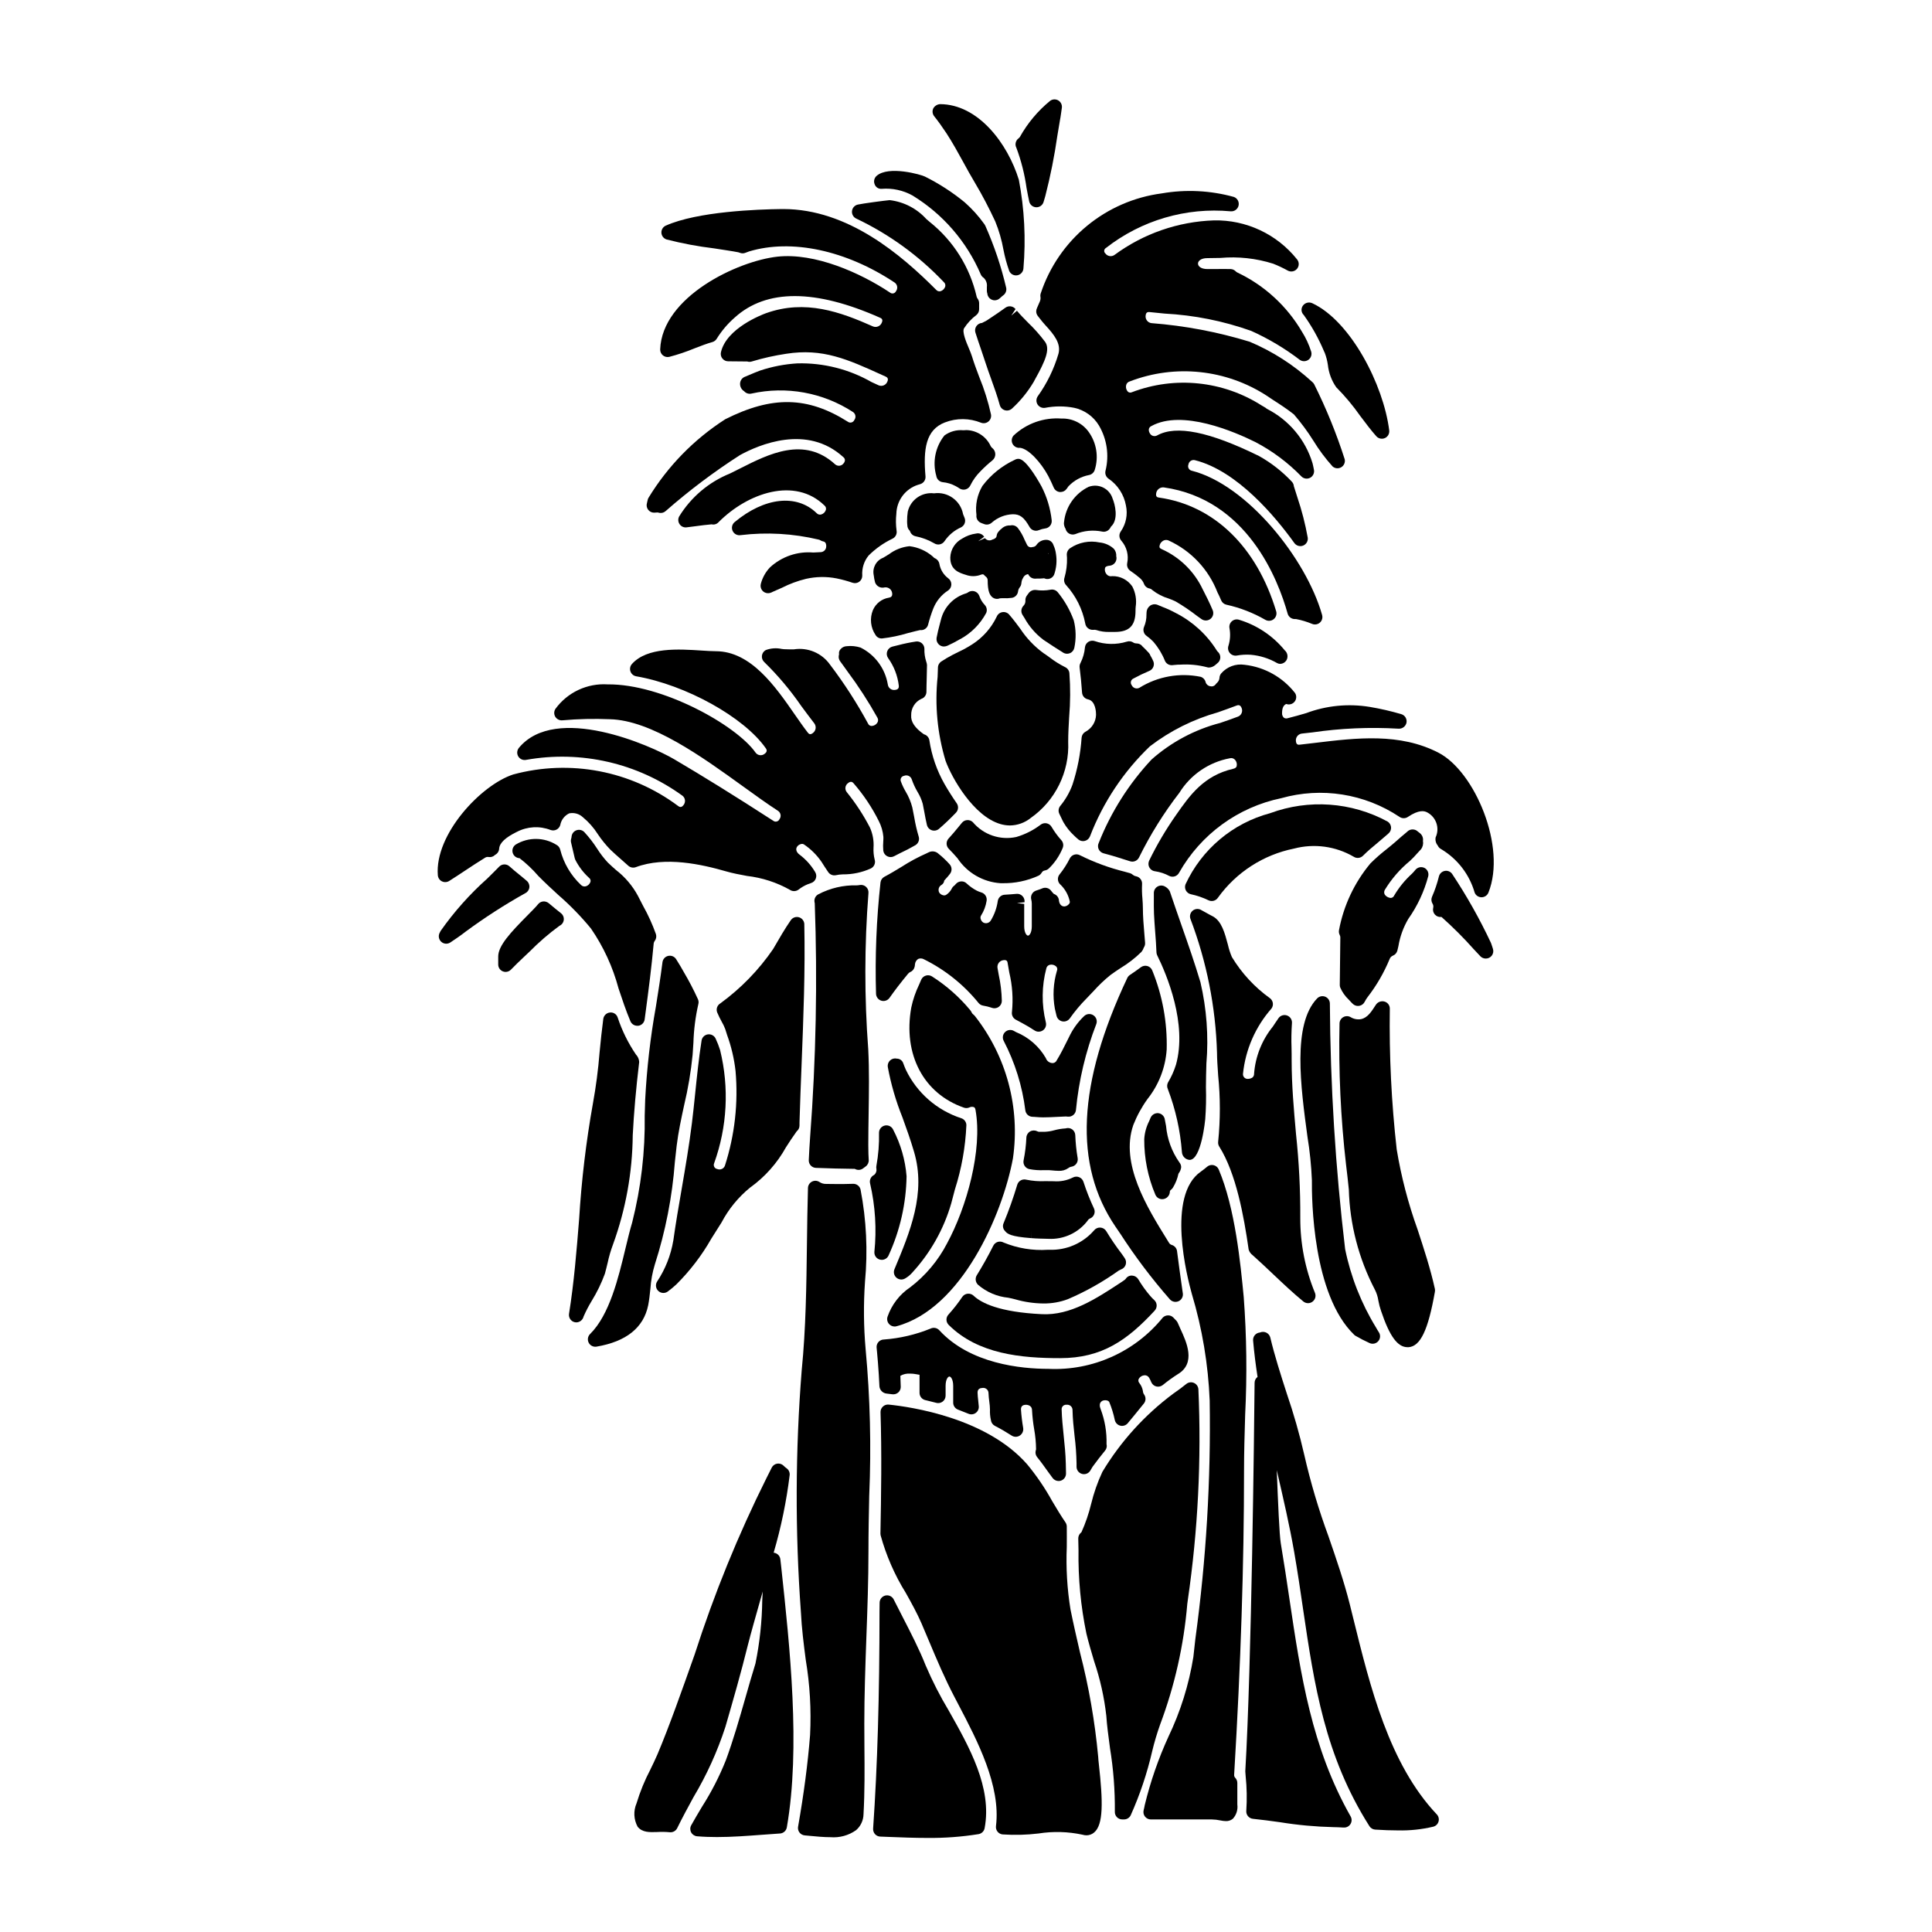
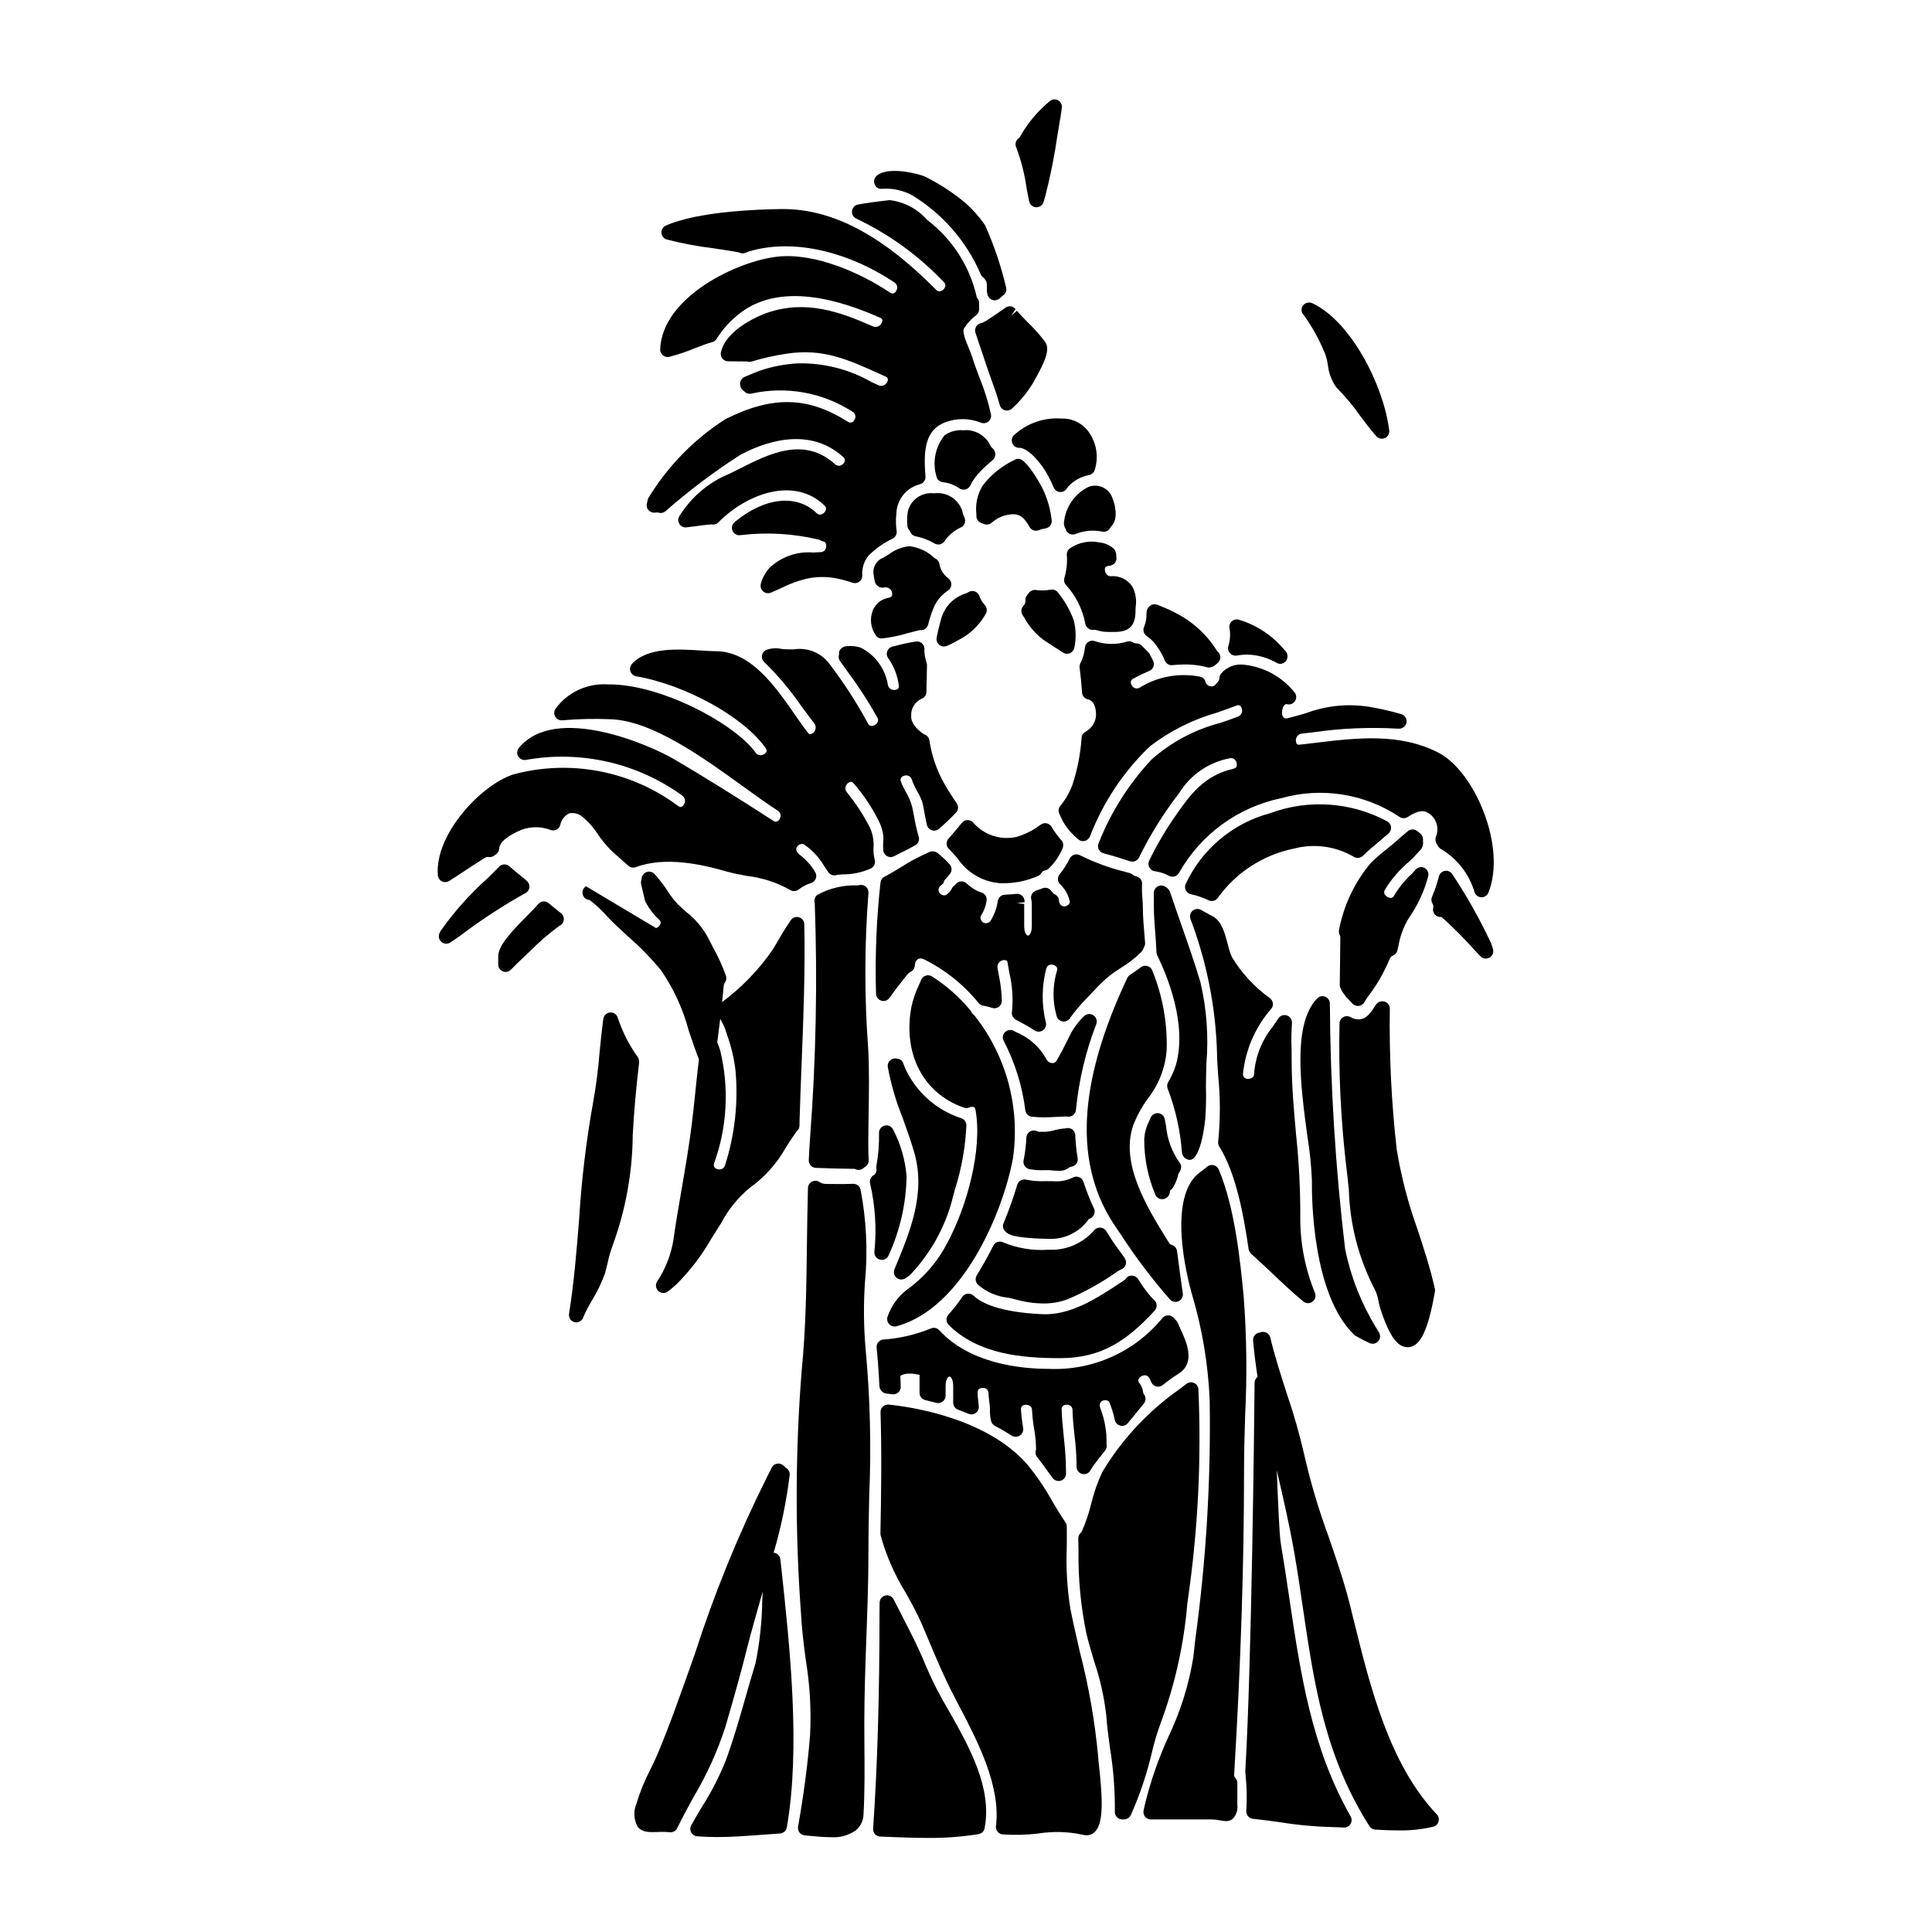
<svg xmlns="http://www.w3.org/2000/svg" fill="#000000" width="800px" height="800px" version="1.1" viewBox="144 144 512 512">
  <g>
    <path d="m395.45 368.96c0.789 0.789 1.547 1.637 2.285 2.477v-0.004c2.562 3.871 6.785 6.32 11.414 6.625h0.449c3.324 0.066 6.617-0.617 9.641-2 0.312-0.164 0.578-0.406 0.762-0.707 0.109-0.191 0.25-0.359 0.422-0.496 0.152-0.086 0.316-0.148 0.488-0.176 0.383-0.066 0.734-0.238 1.02-0.5 1.59-1.531 2.84-3.375 3.676-5.414 0.309-0.707 0.176-1.527-0.34-2.102-0.98-1.094-1.848-2.277-2.598-3.543-0.281-0.477-0.75-0.816-1.293-0.93-0.543-0.113-1.109 0.012-1.559 0.336-1.941 1.48-4.137 2.594-6.481 3.285-4.273 0.93-8.711-0.586-11.531-3.934-0.395-0.379-0.93-0.574-1.477-0.543s-1.055 0.285-1.402 0.707l-0.824 1c-0.934 1.137-1.805 2.199-2.727 3.191-0.711 0.781-0.676 1.984 0.074 2.727z" />
    <path d="m392.74 370.28c-0.707-0.695-1.777-0.855-2.656-0.395-0.156 0.078-0.309 0.16-0.469 0.223l0.004 0.004c-2.336 1.031-4.586 2.242-6.734 3.629-1.477 0.898-2.981 1.812-4.504 2.609h0.004c-0.574 0.297-0.965 0.859-1.043 1.504-1.078 9.789-1.473 19.645-1.184 29.488 0.016 0.852 0.582 1.598 1.395 1.848 0.816 0.246 1.699-0.059 2.188-0.758 1.309-1.871 2.871-3.91 4.894-6.367h0.004c0.145-0.191 0.332-0.344 0.547-0.445 0.586-0.234 1.023-0.73 1.18-1.34 0.062-0.215 0.098-0.438 0.102-0.664 0.035-0.602 0.352-1.152 0.852-1.484 0.484-0.207 1.039-0.18 1.5 0.074 5.621 2.777 10.574 6.738 14.523 11.613 0.301 0.359 0.719 0.602 1.18 0.68 0.805 0.129 1.594 0.328 2.363 0.598 0.598 0.207 1.258 0.113 1.773-0.25 0.52-0.363 0.828-0.957 0.836-1.586-0.051-2.344-0.324-4.676-0.828-6.965l-0.328-1.84 0.004 0.004c-0.062-0.477 0.07-0.957 0.367-1.336 0.297-0.375 0.73-0.617 1.207-0.672 1.016-0.152 1.074 0.465 1.121 0.789 0.133 0.824 0.285 1.66 0.438 2.512v-0.004c0.812 3.402 1.051 6.914 0.703 10.395-0.141 0.824 0.25 1.648 0.98 2.055 0.559 0.316 1.121 0.625 1.684 0.906 1.16 0.625 2.262 1.273 3.312 1.969h0.004c0.324 0.219 0.707 0.34 1.098 0.336 0.621 0 1.211-0.293 1.582-0.793s0.484-1.148 0.305-1.746c-1.141-4.688-1.094-9.582 0.145-14.246 0.102-0.48 0.473-0.852 0.953-0.953 0.602-0.133 1.23 0.047 1.68 0.473 0.285 0.312 0.352 0.766 0.168 1.145-0.965 3.258-1.148 6.691-0.539 10.035l0.441 1.867v-0.004c0.176 0.754 0.777 1.336 1.539 1.488 0.758 0.148 1.535-0.164 1.984-0.797 1.324-1.879 2.805-3.644 4.426-5.277 0.629-0.633 1.25-1.289 1.875-1.969 1.375-1.535 2.871-2.957 4.477-4.254 0.871-0.645 1.773-1.238 2.676-1.836v0.004c2.008-1.215 3.867-2.656 5.539-4.305 0.273-0.34 0.484-0.727 0.621-1.145 0.25-0.367 0.367-0.809 0.332-1.25l-0.191-2.34c-0.191-2.277-0.395-4.641-0.395-6.902 0-0.738-0.059-1.574-0.121-2.477-0.125-1.266-0.156-2.535-0.094-3.805 0.086-1.016-0.617-1.93-1.621-2.106-0.293-0.047-0.562-0.172-0.789-0.363-0.223-0.211-0.492-0.363-0.785-0.453l-1.422-0.395c-4.09-1.016-8.059-2.477-11.832-4.356-0.465-0.254-1.012-0.312-1.52-0.156-0.508 0.156-0.93 0.508-1.172 0.977-0.75 1.504-1.656 2.922-2.707 4.234-0.621 0.746-0.602 1.836 0.047 2.562 1.367 1.25 2.301 2.902 2.664 4.723-0.004 0.234-0.102 0.461-0.273 0.629-0.301 0.344-0.723 0.555-1.18 0.598-1.066 0-1.367-1.004-1.445-1.551v-0.129c-0.09-0.766-0.617-1.406-1.348-1.641-0.246-0.246-0.477-0.512-0.684-0.789-0.547-0.789-1.586-1.062-2.453-0.652-0.352 0.152-0.711 0.281-1.074 0.395l-0.516 0.172c-0.961 0.336-1.508 1.348-1.262 2.332 0.098 0.379 0.148 0.77 0.148 1.16v5.945c0 1.758-0.652 2.492-1.004 2.492-0.352 0-1.008-0.73-1.008-2.492v-5.902l-1.836-0.223v-0.023l1.918-0.211 0.004-0.008c0.074-0.59-0.121-1.18-0.531-1.609-0.406-0.434-0.984-0.656-1.574-0.602-1.023 0.086-2.074 0.176-3.148 0.23h-0.004c-0.895 0.047-1.641 0.695-1.82 1.574-0.25 1.832-0.867 3.59-1.816 5.176-0.395 0.73-1.301 1.008-2.039 0.621-0.363-0.234-0.617-0.609-0.707-1.035-0.078-0.289-0.027-0.602 0.141-0.852 0.738-1.168 1.227-2.473 1.445-3.836 0.188-0.992-0.41-1.965-1.379-2.25-0.406-0.121-0.801-0.273-1.184-0.461-1-0.516-1.918-1.168-2.734-1.941-0.383-0.371-0.902-0.562-1.434-0.531-0.527 0.023-1.027 0.258-1.383 0.652-0.098 0.113-0.27 0.301-0.395 0.434h0.004c-0.289 0.188-0.527 0.445-0.684 0.754-0.34 0.699-0.859 1.293-1.512 1.719-0.242 0.148-0.535 0.188-0.812 0.113-0.43-0.094-0.801-0.352-1.043-0.719-0.379-0.734-0.098-1.637 0.629-2.027 0.402-0.254 0.66-0.676 0.703-1.148 0.105-0.133 0.219-0.258 0.336-0.375 0.418-0.441 0.812-0.902 1.18-1.391 0.602-0.762 0.559-1.848-0.102-2.559-0.891-0.996-1.863-1.918-2.906-2.75z" />
-     <path d="m409.11 362.38c0.828 0.242 1.684 0.371 2.543 0.375 1.996-0.027 3.926-0.719 5.481-1.969 6.551-4.602 10.301-12.223 9.949-20.219 0-2.148 0.125-4.352 0.254-6.582h0.004c0.324-3.859 0.344-7.738 0.059-11.602-0.07-0.699-0.512-1.309-1.156-1.598-1.449-0.727-2.824-1.59-4.109-2.582-0.598-0.434-1.148-0.828-1.609-1.121-2.422-1.77-4.504-3.961-6.152-6.469-0.914-1.234-1.852-2.496-2.934-3.734l0.004-0.004c-0.449-0.516-1.137-0.762-1.812-0.648-0.676 0.113-1.242 0.57-1.5 1.203-1.434 2.996-3.676 5.531-6.473 7.32-1.18 0.762-2.414 1.441-3.688 2.031-1.031 0.508-2.066 1.02-3.109 1.641l-1.34 0.84v-0.004c-0.574 0.344-0.934 0.957-0.957 1.625l-0.09 2.488c-0.781 7.488-0.062 15.059 2.113 22.266 1.668 4.555 7.41 14.676 14.523 16.742z" />
    <path d="m441.85 477.11c-0.215-0.336-0.441-0.664-0.633-0.906h-0.004c-1.453-1.902-2.805-3.887-4.043-5.938-0.336-0.555-0.918-0.906-1.562-0.949-0.645-0.039-1.266 0.238-1.668 0.742-2.969 3.418-7.328 5.309-11.855 5.141h-0.395 0.004c-4.012 0.262-8.027-0.395-11.742-1.922-0.469-0.258-1.023-0.316-1.539-0.16-0.512 0.16-0.938 0.52-1.176 1-1.367 2.727-2.852 5.375-4.398 7.871-0.473 0.816-0.324 1.852 0.359 2.5 2.254 1.934 5.051 3.129 8.004 3.418 0.715 0.152 1.375 0.293 1.887 0.438 2.406 0.695 4.894 1.059 7.398 1.086 2.227 0.027 4.438-0.359 6.519-1.145 4.758-2.035 9.281-4.582 13.492-7.594 0.184-0.109 0.375-0.203 0.574-0.281 0.586-0.195 1.043-0.656 1.242-1.242 0.195-0.586 0.105-1.227-0.246-1.734z" />
    <path d="m384.57 279.59c-0.129 0.852-0.188 1.715-0.18 2.582 0 0.336 0.023 0.676 0.062 1.012-0.004 0.551 0.23 1.082 0.641 1.453 0.039 0.055 0.066 0.113 0.082 0.18 0.219 0.656 0.773 1.152 1.453 1.297 1.75 0.348 3.43 0.984 4.973 1.879 0.914 0.582 2.125 0.316 2.715-0.59 1.082-1.598 2.594-2.859 4.356-3.644 0.93-0.457 1.344-1.555 0.953-2.512l-0.395-0.977c-0.672-3.606-4.062-6.043-7.695-5.531-3.219-0.398-6.223 1.691-6.965 4.852z" />
    <path d="m394.19 315.32c0.309 0 0.613-0.066 0.891-0.199 1.172-0.531 2.312-1.129 3.422-1.781h0.035c2.891-1.594 5.258-3.992 6.816-6.906 0.305-0.723 0.152-1.559-0.395-2.129-0.645-0.68-1.133-1.496-1.434-2.383-0.211-0.594-0.695-1.051-1.301-1.23-0.605-0.168-1.254-0.047-1.754 0.332-0.129 0.098-0.273 0.172-0.426 0.215-3.32 0.973-5.871 3.641-6.691 7l-0.32 1.227c-0.293 1.109-0.617 2.363-0.836 3.598h0.004c-0.086 0.57 0.086 1.152 0.465 1.586 0.375 0.438 0.926 0.688 1.5 0.688z" />
    <path d="m433.73 413.04c-0.777-0.5-1.797-0.391-2.453 0.262-1.473 1.406-2.703 3.047-3.641 4.856l-0.625 1.262c-0.977 1.969-1.898 3.84-3 5.633-0.219 0.469-0.719 0.738-1.23 0.664-0.648-0.059-1.215-0.453-1.504-1.035-0.031-0.074-0.066-0.148-0.102-0.223v-0.027c-1.797-3.121-4.578-5.555-7.91-6.914l-0.551-0.305c-0.758-0.438-1.711-0.324-2.344 0.281-0.633 0.605-0.789 1.551-0.387 2.328 2.992 5.746 4.938 11.977 5.738 18.406 0.113 0.965 0.914 1.699 1.887 1.734 0.344 0 0.684 0.039 1.027 0.062 0.582 0.047 1.18 0.086 1.801 0.086 1.246 0 2.481-0.062 3.719-0.129 0.789-0.043 1.574-0.082 2.316-0.105h0.004c0.156 0.004 0.316 0.02 0.473 0.043 0.531 0.066 1.066-0.09 1.484-0.43 0.41-0.34 0.668-0.832 0.711-1.367 0.75-7.793 2.562-15.445 5.391-22.75 0.316-0.871-0.02-1.84-0.805-2.332z" />
    <path d="m379.64 494.91c0.371 0.398 0.895 0.625 1.438 0.629 0.172 0 0.344-0.023 0.508-0.07 17.32-4.629 28.113-29.727 30.852-44.477 1.949-13.434-1.699-27.082-10.098-37.754-0.105-0.133-0.227-0.254-0.363-0.355-0.223-0.16-0.398-0.379-0.512-0.633-0.074-0.18-0.176-0.348-0.301-0.496-2.902-3.512-6.336-6.547-10.18-8.996-0.488-0.309-1.086-0.387-1.637-0.211-0.551 0.168-1 0.574-1.227 1.109l-0.535 1.246c-0.938 1.941-1.641 3.988-2.086 6.098-2.231 12.422 3.246 22.828 13.957 26.543 0.469 0.164 0.984 0.145 1.438-0.059 0.383-0.195 0.832-0.223 1.234-0.066 0.074 0.043 0.305 0.16 0.395 0.723 1.906 10.629-2.363 25.836-7.551 35.383v0.004c-2.359 4.547-5.691 8.516-9.762 11.621-2.801 1.871-4.906 4.609-6.004 7.793-0.227 0.684-0.062 1.441 0.434 1.969z" />
    <path d="m400.2 257.98h-0.039c-0.23 0.027-0.535 0.035-0.871 0.043-1.781-0.168-3.562 0.324-5.004 1.379-2.41 3.012-3.215 6.996-2.16 10.703 0.125 0.883 0.828 1.574 1.715 1.68 1.191 0.113 2.348 0.461 3.398 1.027 0.371 0.195 0.727 0.41 1.07 0.645 0.316 0.199 0.684 0.305 1.059 0.305 0.184 0 0.363-0.023 0.535-0.07 0.539-0.152 0.988-0.527 1.234-1.031 0.684-1.402 1.598-2.676 2.707-3.773 1-1.043 2.066-2.016 3.191-2.918 0.473-0.406 0.742-1 0.73-1.625-0.012-0.621-0.297-1.207-0.781-1.598-0.18-0.137-0.328-0.312-0.438-0.512-1.137-2.508-3.598-4.152-6.348-4.254z" />
    <path d="m455.93 475.57c-0.098-0.777-0.648-1.426-1.402-1.645-0.32-0.094-0.594-0.309-0.75-0.602l-0.5-0.812c-5.273-8.508-12.496-20.16-8.938-30.375h-0.004c0.965-2.445 2.227-4.758 3.766-6.891 2.984-3.754 4.758-8.324 5.082-13.109 0.188-7.184-1.117-14.332-3.836-20.988-0.234-0.562-0.715-0.988-1.305-1.148-0.586-0.156-1.215-0.035-1.703 0.332-0.957 0.723-1.934 1.387-2.918 2.051h0.004c-0.293 0.199-0.527 0.469-0.68 0.789-13.211 28-14.238 49.547-3.148 65.879l1.246 1.832 0.004-0.004c3.973 6.148 8.391 12 13.219 17.504 0.375 0.402 0.898 0.629 1.445 0.629 0.293 0 0.582-0.062 0.848-0.188 0.777-0.371 1.227-1.207 1.105-2.059l-0.098-0.656c-0.492-3.5-0.992-6.996-1.438-10.539z" />
    <path d="m462.13 404.3c-1.504-5.039-3.262-10.086-4.973-14.957-1.059-3.043-2.125-6.082-3.148-9.137-0.305-0.574-0.789-1.039-1.375-1.32-0.613-0.309-1.336-0.273-1.918 0.082-0.582 0.359-0.934 0.992-0.934 1.676v1.523c0 1.34-0.023 2.672 0.039 4.004 0.074 1.621 0.195 3.246 0.32 4.871 0.137 1.785 0.273 3.574 0.336 5.359l-0.004 0.004c0.016 0.273 0.086 0.539 0.207 0.785 2.512 5.094 8.02 18.105 4.953 29.023h-0.004c-0.508 1.621-1.207 3.172-2.082 4.625-0.297 0.547-0.32 1.203-0.059 1.77 2.047 5.363 3.305 10.992 3.734 16.715 0.066 1.098 0.934 1.977 2.027 2.062 3.148 0 4.148-10.746 4.152-10.785 0.211-2.828 0.273-5.664 0.184-8.496 0-2.039 0.062-4.137 0.121-6.262 0.605-7.219 0.07-14.488-1.578-21.543z" />
    <path d="m431.12 457.18c-0.18-0.555-0.602-1.004-1.148-1.219-0.543-0.219-1.156-0.18-1.672 0.102-1.555 0.777-3.289 1.113-5.019 0.977-0.734-0.023-1.469-0.027-2.215-0.023h-0.004c-1.715 0.086-3.434-0.047-5.117-0.395-1.016-0.254-2.059 0.336-2.359 1.344-1.035 3.453-2.242 6.852-3.621 10.184-0.328 0.711-0.172 1.551 0.395 2.098 0.574 0.754 1.535 1.469 6.879 1.867l0.18-1.969-0.164 1.969c1.531 0.129 3.012 0.152 4.594 0.188 4.059 0.211 7.957-1.605 10.406-4.848 0.137-0.242 0.352-0.43 0.605-0.539 0.504-0.199 0.902-0.602 1.102-1.105 0.199-0.504 0.18-1.066-0.051-1.559-1.078-2.297-2.008-4.656-2.789-7.07z" />
    <path d="m416.75 453.82c1.305 0.254 2.633 0.348 3.961 0.285h1.289c0.18 0 0.438 0.027 0.73 0.059 0.559 0.055 1.18 0.117 1.773 0.117l0.004 0.004c0.926 0.059 1.844-0.195 2.606-0.723 0.238-0.195 0.527-0.324 0.832-0.371 0.52-0.082 0.988-0.367 1.297-0.793 0.312-0.43 0.438-0.965 0.348-1.484-0.344-2.012-0.551-4.043-0.629-6.082-0.02-0.617-0.328-1.188-0.832-1.543-0.508-0.352-1.148-0.445-1.734-0.25-1.023 0.059-2.035 0.227-3.019 0.496-0.777 0.219-1.578 0.352-2.387 0.395h-1.746c-0.137-0.031-0.27-0.078-0.395-0.137-0.598-0.297-1.305-0.273-1.883 0.062-0.574 0.34-0.938 0.949-0.965 1.617-0.086 2.023-0.332 4.035-0.734 6.019-0.223 1.051 0.438 2.086 1.484 2.328z" />
    <path d="m441.08 483.84c-6.574 4.328-13.426 8.816-20.984 8.43-11.266-0.539-16.051-2.961-18.082-4.894h0.004c-0.426-0.395-1-0.586-1.578-0.531-0.57 0.055-1.086 0.359-1.414 0.828-1.109 1.648-2.336 3.215-3.664 4.688-0.738 0.781-0.711 2.008 0.055 2.758 7.789 7.758 19.285 8.805 29.52 8.805 11.152 0 17.859-4.812 25.066-12.594l-0.004-0.004c0.359-0.379 0.547-0.887 0.527-1.41-0.016-0.523-0.242-1.016-0.625-1.371-0.355-0.32-0.691-0.668-1.008-1.031-1.219-1.406-2.309-2.922-3.258-4.527-0.348-0.559-0.945-0.91-1.602-0.941-0.664-0.055-1.305 0.254-1.668 0.809-0.117 0.152-0.258 0.285-0.414 0.395z" />
    <path d="m379.58 302.39c-1.895 0.297-3.5 1.547-4.254 3.309-0.879 2.164-0.621 4.629 0.691 6.562 0.355 0.629 1.047 0.992 1.77 0.93 2.285-0.262 4.547-0.727 6.75-1.398 1.5-0.395 2.852-0.723 3.305-0.816 0.984 0.133 1.906-0.508 2.125-1.477 0.367-1.449 0.828-2.871 1.375-4.266 0.781-1.949 2.148-3.609 3.91-4.746 0.531-0.359 0.855-0.957 0.863-1.598 0.012-0.645-0.293-1.25-0.812-1.625-1.254-0.938-2.102-2.316-2.363-3.859-0.121-0.652-0.566-1.199-1.18-1.457-0.191-0.086-0.359-0.223-0.48-0.391-1.754-1.547-3.934-2.527-6.254-2.809-1.98 0.199-3.863 0.938-5.449 2.137l-1.504 0.914c-1.871 0.711-2.945 2.684-2.527 4.641 0.07 0.641 0.191 1.273 0.355 1.898 0.371 1.047 1.488 1.629 2.559 1.328 0.461-0.062 0.926 0.062 1.297 0.344 0.367 0.281 0.609 0.699 0.672 1.16 0.148 1.027-0.527 1.152-0.848 1.219z" />
    <path d="m413.13 225.91c-0.66-0.824-1.852-0.98-2.699-0.355-0.988 0.727-3.047 2.148-4.938 3.375v-0.004c-0.207 0.137-0.426 0.25-0.652 0.348-0.223 0.113-0.426 0.223-0.586 0.305-0.605 0.035-1.16 0.352-1.504 0.852s-0.438 1.133-0.254 1.711c0.477 1.496 0.984 2.977 1.492 4.465 0.395 1.203 0.82 2.41 1.215 3.629 0.449 1.371 0.949 2.777 1.465 4.207 0.816 2.262 1.656 4.602 2.281 6.902h0.004c0.18 0.664 0.695 1.184 1.355 1.375 0.176 0.051 0.359 0.074 0.547 0.078 0.492 0 0.965-0.188 1.328-0.52 2.25-2.055 4.18-4.43 5.734-7.047l0.395-0.734c2.754-4.926 4-7.953 2.668-9.871v-0.004c-1.367-1.824-2.879-3.535-4.527-5.113-1.016-1.027-2.035-2.051-2.953-3.148l-1.5 1.27z" />
    <path d="m437.76 293.95 0.395-0.043h-0.004c0.57-0.074 1.082-0.395 1.398-0.871 0.32-0.48 0.418-1.07 0.27-1.629 0.055-0.711-0.172-1.418-0.629-1.965-1.051-0.961-2.387-1.551-3.805-1.688-2.695-0.57-5.504-0.023-7.789 1.516-0.609 0.418-0.945 1.133-0.879 1.867 0.02 0.223 0.047 0.469 0.047 0.672 0.055 1.781-0.168 3.562-0.664 5.273-0.223 0.656-0.09 1.383 0.359 1.91 2.629 2.867 4.41 6.414 5.141 10.234 0.156 1.062 1.129 1.805 2.195 1.684 0.234-0.027 0.473-0.012 0.699 0.047 1.141 0.383 2.344 0.555 3.543 0.512h1.41c3.836 0 5.477-1.672 5.477-5.594 0-0.332 0-0.695 0.043-1.078h0.004c0.277-1.836-0.031-3.711-0.891-5.359-1.195-1.773-3.211-2.812-5.344-2.754-0.543 0.129-1.113-0.059-1.469-0.484-0.406-0.457-0.566-1.082-0.426-1.68 0.055-0.133 0.152-0.441 0.918-0.57z" />
    <path d="m381.58 482.61c0.648 0.555 1.578 0.629 2.305 0.184 0.73-0.422 1.383-0.965 1.93-1.602 4.789-5.227 8.309-11.488 10.277-18.297 0.281-1.133 0.613-2.363 0.969-3.676 1.77-5.523 2.793-11.258 3.043-17.055-0.02-0.824-0.551-1.551-1.336-1.816-6.461-2.086-11.781-6.734-14.711-12.859-0.238-0.535-0.461-1.078-0.648-1.617h-0.004c-0.211-0.777-0.914-1.316-1.719-1.324-0.633-0.152-1.305 0.016-1.789 0.457-0.48 0.438-0.715 1.09-0.625 1.734 0.844 4.582 2.148 9.066 3.887 13.383 1.043 2.891 2.125 5.875 3.074 9.121 3.238 10.945-1.047 21.191-5.184 31.094-0.34 0.793-0.125 1.711 0.531 2.273z" />
    <path d="m467.14 447.89c4.438 7.086 6.484 18.293 7.769 27.262 0.18 0.598 0.551 1.117 1.055 1.484 1.867 1.668 3.648 3.348 5.402 5.012 2.684 2.543 5.223 4.941 8.027 7.254 0.352 0.289 0.793 0.449 1.25 0.453 0.426-0.004 0.84-0.141 1.18-0.395 0.727-0.535 0.996-1.492 0.66-2.328-2.594-6.312-3.918-13.074-3.894-19.898 0.035-7.438-0.344-14.871-1.137-22.262-0.57-6.363-1.152-12.949-1.152-19.395 0-1.18 0-2.328-0.031-3.406v0.004c-0.078-2.184-0.039-4.367 0.113-6.543 0.07-0.875-0.445-1.695-1.27-2.004-0.82-0.312-1.75-0.039-2.273 0.668-0.312 0.438-0.621 0.902-0.938 1.379l-0.586 0.883c-2.883 3.555-4.617 7.906-4.969 12.473 0.023 0.383-0.129 0.754-0.414 1.008-0.34 0.23-0.738 0.363-1.152 0.375-0.363 0.043-0.734-0.078-1-0.332-0.266-0.254-0.406-0.617-0.375-0.984 0.645-6.418 3.285-12.477 7.547-17.32 0.641-0.863 0.465-2.082-0.391-2.734-4.07-2.918-7.508-6.637-10.098-10.922-0.453-1.066-0.809-2.168-1.062-3.297-0.82-3.07-1.664-6.242-3.981-7.477-0.672-0.336-1.281-0.68-1.871-1.012-0.441-0.25-0.871-0.492-1.305-0.719l0.004-0.004c-0.711-0.375-1.578-0.281-2.191 0.238-0.613 0.52-0.848 1.359-0.594 2.121 4.316 11.367 6.703 23.371 7.059 35.523 0 1.512 0.137 3.609 0.305 6.027 0.594 5.832 0.594 11.707 0 17.539-0.059 0.465 0.051 0.938 0.312 1.328z" />
    <path d="m425.28 254.92c-4.668-0.336-9.258 1.297-12.668 4.5-0.539 0.617-0.641 1.496-0.262 2.219 0.383 0.719 1.168 1.133 1.977 1.035 2.312 0.281 5.566 3.938 7.438 7.406 0.543 1.023 1.027 2.074 1.48 3.129h0.004c0.277 0.652 0.887 1.105 1.594 1.18h0.211c0.637 0 1.234-0.305 1.602-0.824l0.5-0.695c1.461-1.543 3.371-2.586 5.457-2.984 0.707-0.141 1.281-0.652 1.5-1.34 1.094-3.441 0.492-7.199-1.625-10.121-1.668-2.301-4.371-3.613-7.207-3.504z" />
    <path d="m447.3 508.46c0.504-0.035 0.98 0.227 1.23 0.664 0.223 0.379 0.414 0.773 0.578 1.18 0.242 0.562 0.73 0.977 1.324 1.125 0.598 0.145 1.223 0.004 1.707-0.371 1.281-1.051 2.629-2.023 4.027-2.91 4.852-2.906 2.254-8.527 0.699-11.883-0.25-0.551-0.496-1.074-0.695-1.574-0.023-0.062-0.051-0.121-0.082-0.176-0.086-0.172-0.191-0.336-0.312-0.48-0.27-0.305-0.531-0.574-0.836-0.875-0.375-0.383-0.891-0.59-1.426-0.57-0.531 0.008-1.039 0.234-1.402 0.625-7.359 9.059-18.582 14.086-30.238 13.547-7.309 0-20.785-1.332-28.953-10.234-0.59-0.645-1.539-0.82-2.324-0.434-3.93 1.598-8.09 2.574-12.32 2.887-0.555 0-1.082 0.23-1.457 0.637s-0.562 0.953-0.512 1.504l0.129 1.355c0.082 0.875 0.168 1.746 0.227 2.648 0.172 2.082 0.293 4.195 0.395 6.297 0.105 1.004 0.906 1.793 1.91 1.891 0.484 0.055 0.992 0.105 1.473 0.18 0.562 0.082 1.137-0.078 1.574-0.445 0.438-0.371 0.688-0.918 0.688-1.492l-0.102-2.949c0.785-0.449 1.688-0.652 2.59-0.582 1.453 0 2.406 0.395 2.492 0.262v4.84c0 0.906 0.621 1.695 1.504 1.91l0.582 0.141c0.789 0.188 1.574 0.395 2.336 0.586l-0.004 0.004c0.594 0.16 1.227 0.039 1.715-0.336 0.488-0.371 0.773-0.949 0.773-1.562v-2.586c0-1.758 0.652-2.492 1.008-2.492 0.355 0 1.004 0.73 1.004 2.492v4.441c0 0.816 0.508 1.551 1.277 1.84 0.883 0.336 1.766 0.691 2.805 1.109 0.629 0.258 1.348 0.168 1.895-0.234 0.551-0.398 0.855-1.055 0.805-1.73-0.035-0.531-0.094-1.055-0.152-1.574-0.074-0.676-0.152-1.355-0.168-2.051-0.027-1.02 0.688-1.25 1.297-1.266l-0.004-0.004c0.398-0.062 0.805 0.055 1.113 0.316 0.309 0.258 0.488 0.641 0.492 1.047 0.031 0.766 0.102 1.531 0.211 2.289 0.102 0.68 0.164 1.367 0.176 2.055-0.043 0.941 0.039 1.887 0.246 2.809 0.074 0.652 0.469 1.23 1.051 1.535 1.551 0.789 3.078 1.695 4.512 2.617 0.66 0.395 1.488 0.371 2.125-0.062 0.652-0.441 0.988-1.219 0.867-1.996-0.281-1.625-0.477-3.258-0.586-4.902-0.035-0.992 0.664-1.227 1.254-1.246 0.164 0 1.621 0 1.672 1.387v-0.004c0.094 1.715 0.281 3.426 0.574 5.117 0.312 1.75 0.48 3.523 0.5 5.305 0 0.051-0.102 0.395-0.113 0.445l-0.004-0.004c-0.113 0.574 0.031 1.168 0.395 1.625 1.02 1.246 1.969 2.59 2.934 3.938l1.18 1.613v-0.004c0.371 0.496 0.957 0.789 1.574 0.789 0.219 0 0.438-0.035 0.645-0.105 0.82-0.285 1.355-1.07 1.324-1.934l-0.055-2.555c-0.051-2.5-0.312-5.019-0.566-7.457-0.242-2.383-0.48-4.629-0.535-6.867v-0.004c-0.035-0.355 0.094-0.703 0.344-0.953 0.254-0.25 0.609-0.371 0.961-0.332 0.395-0.051 0.793 0.07 1.094 0.328 0.301 0.262 0.477 0.637 0.48 1.035 0.043 2.34 0.297 4.652 0.543 6.894v0.004c0.305 2.391 0.48 4.801 0.523 7.215v0.949-0.004c0 0.883 0.582 1.66 1.43 1.898 0.852 0.242 1.754-0.109 2.215-0.863l0.297-0.508c0.117-0.195 0.227-0.395 0.328-0.543 1.078-1.457 2.152-2.887 3.289-4.254 0.293-0.352 0.453-0.797 0.453-1.254-0.004-0.168-0.027-0.336-0.062-0.5 0.086-3.137-0.438-6.262-1.543-9.199-0.305-0.73-0.484-1.707 0.395-2.219h-0.004c0.426-0.203 0.914-0.234 1.359-0.086 0.219 0.055 0.402 0.199 0.516 0.391 0.637 1.543 1.129 3.141 1.469 4.777 0.164 0.73 0.73 1.309 1.461 1.484 0.73 0.176 1.496-0.082 1.977-0.66 1.289-1.555 2.574-3.109 3.887-4.75l0.363-0.441h-0.004c0.559-0.672 0.605-1.637 0.113-2.359-0.211-0.277-0.332-0.613-0.348-0.961-0.133-0.785-0.465-1.523-0.957-2.144-0.27-0.301-0.328-0.734-0.148-1.094 0.316-0.555 0.895-0.914 1.531-0.949z" />
    <path d="m432.53 273.01h-0.023c-3.656 1.777-6.125 5.32-6.527 9.363-0.031 0.164-0.039 0.336-0.023 0.504 0.043 0.445 0.191 0.875 0.426 1.254 0.125 0.551 0.48 1.02 0.973 1.289 0.496 0.27 1.082 0.316 1.613 0.125 2.266-0.926 4.754-1.16 7.152-0.664 0.73 0.148 1.48-0.133 1.934-0.727 0.141-0.176 0.258-0.371 0.355-0.574 2.125-1.91 1.043-6.027 0.461-7.391-0.383-1.289-1.281-2.363-2.481-2.965-1.203-0.602-2.602-0.68-3.859-0.215z" />
    <path d="m453.02 442.41-0.352-1.836h0.004c-0.172-0.852-0.879-1.492-1.746-1.574-0.859-0.066-1.664 0.422-2.008 1.211l-0.367 0.867h0.004c-0.77 1.496-1.219 3.137-1.32 4.816-0.027 5.047 0.973 10.047 2.941 14.695 0.305 0.734 1.023 1.211 1.816 1.211 1.082-0.008 1.969-0.852 2.031-1.93-0.012-0.219 0.094-0.426 0.277-0.547 0.246-0.184 0.453-0.422 0.602-0.695 0.66-1.102 1.133-2.305 1.395-3.562 0.043-0.066 0.086-0.133 0.121-0.203 0.336-0.449 0.543-0.98 0.605-1.535 0-0.477-0.172-0.941-0.488-1.301-1.992-2.844-3.203-6.16-3.516-9.617z" />
    <path d="m415.47 307.73c1.25 2.277 2.969 4.262 5.043 5.828 1.648 1.105 3.324 2.215 5.168 3.352v0.004c0.328 0.219 0.711 0.336 1.102 0.336 0.254 0 0.508-0.051 0.742-0.145 0.605-0.246 1.047-0.781 1.18-1.422 0.508-2.402 0.457-4.894-0.145-7.277-0.988-2.707-2.422-5.227-4.246-7.457-0.461-0.555-1.184-0.812-1.891-0.676-1.289 0.246-2.609 0.27-3.906 0.078-0.793-0.086-1.57 0.285-2.004 0.957-0.094 0.152-0.195 0.297-0.309 0.43-0.336 0.398-0.504 0.914-0.461 1.434 0.031 0.5-0.148 0.984-0.496 1.344-0.66 0.66-0.766 1.691-0.25 2.473z" />
    <path d="m490.09 333c-1.535 0.449-3.148 0.918-4.879 1.344-0.332 0.105-0.695 0.051-0.98-0.148-0.336-0.32-0.504-0.773-0.469-1.234 0-1.352 0.395-2.094 1.098-2.402 0.789 0.293 1.676 0.055 2.207-0.594 0.535-0.652 0.594-1.566 0.152-2.281-3.269-4.211-8.102-6.918-13.398-7.512-2.332-0.352-4.676 0.52-6.211 2.309-0.258 0.32-0.41 0.715-0.434 1.129-0.031 0.527-0.273 1.02-0.676 1.367-0.145 0.125-0.27 0.27-0.371 0.426-0.324 0.414-0.859 0.594-1.363 0.461-0.582-0.07-1.066-0.473-1.246-1.031-0.145-0.691-0.648-1.25-1.32-1.469-5.586-1.148-11.402-0.109-16.242 2.902-0.367 0.195-0.793 0.23-1.184 0.094-0.391-0.133-0.707-0.426-0.871-0.801-0.211-0.285-0.277-0.645-0.188-0.984 0.09-0.34 0.332-0.617 0.656-0.758 1.371-0.746 2.777-1.422 4.219-2.027 0.523-0.219 0.93-0.656 1.105-1.199 0.18-0.539 0.113-1.133-0.18-1.621l-0.066-0.16c-0.16-0.32-0.32-0.637-0.582-1.074v-0.004c-0.078-0.246-0.203-0.473-0.375-0.668l-0.066-0.074-0.289-0.309c-0.418-0.445-0.84-0.898-1.355-1.363l0.004 0.004c-0.148-0.207-0.34-0.383-0.559-0.516-0.152-0.094-0.316-0.168-0.488-0.219-0.395-0.121-0.922 0-1.336-0.281l0.004 0.004c-0.516-0.371-1.18-0.473-1.781-0.27-2.785 0.852-5.769 0.801-8.523-0.152-0.562-0.188-1.176-0.109-1.676 0.207s-0.828 0.84-0.898 1.426c-0.121 1.453-0.523 2.871-1.184 4.172-0.207 0.367-0.289 0.793-0.234 1.215 0.266 2.102 0.496 4.328 0.645 6.625v-0.004c0.059 0.891 0.703 1.629 1.574 1.805 2.066 0.418 2.141 3.5 2.133 4.113-0.062 1.902-1.152 3.621-2.844 4.492-0.562 0.324-0.926 0.902-0.98 1.543-0.289 4.25-1.105 8.449-2.434 12.496-0.754 2.043-1.852 3.941-3.242 5.621-0.48 0.605-0.559 1.438-0.203 2.125 0.176 0.34 0.367 0.742 0.535 1.109 0.227 0.48 0.426 0.902 0.551 1.109 0.742 1.277 1.672 2.438 2.754 3.449 0.336 0.328 0.719 0.688 1.152 1.055 0.484 0.406 1.137 0.555 1.75 0.398 0.617-0.156 1.117-0.598 1.348-1.188 3.473-9.031 8.898-17.184 15.887-23.875 5.375-4.117 11.484-7.172 18.004-9.004 1.68-0.594 3.344-1.18 4.945-1.793 0.301-0.113 0.973-0.359 1.355 0.641l-0.004-0.004c0.184 0.426 0.188 0.906 0.012 1.332-0.172 0.43-0.512 0.77-0.941 0.945-1.512 0.578-3.102 1.125-4.723 1.68-6.754 1.754-12.996 5.078-18.219 9.707-5.988 6.41-10.727 13.887-13.965 22.039-0.273 0.531-0.293 1.16-0.051 1.707 0.246 0.543 0.723 0.949 1.301 1.102 2.344 0.617 4.68 1.348 7.027 2.109 0.938 0.305 1.953-0.133 2.379-1.023 2.984-6.051 6.562-11.785 10.684-17.121 2.973-4.801 7.832-8.121 13.383-9.152 0.492-0.137 1.016 0.016 1.359 0.395 0.418 0.457 0.586 1.094 0.445 1.699-0.074 0.238-0.242 0.539-0.875 0.684-7.871 1.801-11.574 7.086-15.18 12.246-2.691 3.832-5.074 7.871-7.125 12.082-0.129 0.273-0.195 0.574-0.195 0.875-0.004 1.016 0.762 1.867 1.77 1.969 1.301 0.188 2.562 0.602 3.723 1.227 0.969 0.488 2.148 0.098 2.637-0.871 5.758-10.172 15.621-17.363 27.066-19.73 10.648-3.004 22.078-1.203 31.289 4.926 0.668 0.488 1.57 0.508 2.258 0.047 2.938-1.969 4.348-1.625 5.117-1.215 2.398 1.254 3.387 4.172 2.246 6.625-0.145 0.77 0.062 1.566 0.562 2.172 0.188 0.418 0.516 0.758 0.926 0.965 4.309 2.574 7.473 6.691 8.855 11.516 0.301 0.742 1.02 1.223 1.82 1.223 0.801 0 1.523-0.488 1.824-1.23 4.856-12.094-3.606-32.109-13.23-37.078-10.293-5.309-21.676-3.938-32.695-2.609l-4.035 0.473c-0.34 0.039-0.934 0.109-1.043-0.84-0.082-0.473 0.027-0.961 0.309-1.352 0.277-0.395 0.703-0.656 1.18-0.734l2.754-0.309v0.004c7.59-1.117 15.27-1.453 22.926-1 1 0.074 1.906-0.594 2.121-1.574 0.195-0.988-0.383-1.969-1.348-2.269-2.75-0.809-5.547-1.453-8.371-1.926-5.691-0.938-11.527-0.363-16.922 1.668z" />
-     <path d="m399.01 286.72c-1.875 0.977-3.086 2.879-3.172 4.988-0.051 3.356 2.398 4.106 4.137 4.637 1.27 0.465 2.668 0.457 3.934-0.027 0.57-0.246 0.789-0.082 0.945 0.125 0.109 0.133 0.234 0.246 0.375 0.348 0.328 0.23 0.523 0.613 0.516 1.016 0 2.867 0.551 3.797 1.082 4.328 0.516 0.516 1.273 0.703 1.969 0.488l0.164-0.059c0.238-0.027 0.516-0.031 0.523-0.031h0.598c0.586 0.031 1.172 0.008 1.754-0.07 1 0.008 1.848-0.742 1.965-1.738 0.043-0.391 0.195-0.762 0.438-1.074 0.262-0.316 0.414-0.711 0.438-1.121 0.031-0.137 0.055-0.277 0.062-0.418 0.051-0.332 0.18-0.648 0.371-0.926 0.211-0.508 0.648-0.883 1.18-1.012 0.066-0.012 0.137-0.012 0.203 0 0.312 0.715 1.02 1.18 1.801 1.18 0.043 0 0.328 0 0.621-0.027h0.711c0.059 0 0.43-0.023 0.484-0.031 0.16 0 0.395-0.039 0.586-0.047h0.004c0.141 0.066 0.289 0.117 0.441 0.152 0.906 0.207 1.832-0.258 2.211-1.109 0.617-1.758 0.789-3.644 0.496-5.484-0.102-0.809-0.324-1.598-0.668-2.34-0.254-0.863-1.066-1.445-1.965-1.406-1.062 0.004-2.047 0.551-2.609 1.449-0.25 0.289-0.613 0.457-0.996 0.461-0.562 0.207-1.188-0.055-1.438-0.598-0.215-0.395-0.426-0.844-0.648-1.324-0.461-1.137-1.074-2.203-1.824-3.172-0.477-0.551-1.215-0.797-1.926-0.633-0.695-0.051-1.391 0.141-1.965 0.535-0.195 0.141-0.395 0.305-0.723 0.605h-0.004c-0.141 0.133-0.27 0.277-0.395 0.43-0.309 0.309-0.508 0.711-0.559 1.148-0.039 0.316-0.164 0.75-1.141 1.031-0.656 0.391-1.5 0.23-1.969-0.375l-1.781 0.812 1.574-1.18v-0.004c-0.461-0.711-1.32-1.051-2.144-0.848-1.301 0.172-2.547 0.621-3.656 1.32zm22.797 4.023c0-0.051-0.031-0.098-0.043-0.148l0.16 0.074c-0.031 0.035-0.074 0.043-0.117 0.074z" />
    <path d="m404.09 282.62c0.211 0.066 0.418 0.141 0.621 0.23 0.723 0.32 1.562 0.176 2.141-0.363 1.535-1.352 3.488-2.129 5.535-2.207 1.918-0.023 3.008 0.82 4.457 3.375l-0.004-0.004c0.352 0.617 1.004 1 1.715 1 0.258 0.004 0.516-0.051 0.754-0.152 0.535-0.227 1.102-0.379 1.676-0.453 1.078-0.125 1.848-1.102 1.727-2.18-0.348-3.129-1.262-6.164-2.703-8.961-1.512-2.731-4.328-7.312-6.094-7.312l0.004-0.004c-0.336 0-0.664 0.086-0.953 0.246-3.402 1.57-6.367 3.957-8.621 6.949-1.367 2.312-1.922 5.016-1.574 7.68-0.141 0.949 0.422 1.859 1.336 2.156z" />
    <path d="m289.4 383.34c-0.418-0.332-0.945-0.492-1.473-0.445-0.527 0.055-1.012 0.32-1.34 0.738-0.543 0.688-1.574 1.711-2.754 2.91-4.57 4.606-7.801 8.09-7.801 10.941v2.117c-0.004 0.801 0.484 1.523 1.227 1.824 0.23 0.094 0.477 0.141 0.723 0.145 0.531 0 1.039-0.215 1.41-0.59 1.18-1.18 2.332-2.363 3.543-3.465l1.449-1.367c2.438-2.473 5.07-4.742 7.871-6.793 0.625-0.281 1.059-0.863 1.145-1.539 0.09-0.676-0.18-1.352-0.707-1.781-1.129-0.895-2.219-1.785-3.293-2.695z" />
    <path d="m334.84 422.3c-0.324-1.039-0.719-2.055-1.18-3.039-0.355-0.793-1.195-1.258-2.059-1.141-0.863 0.117-1.547 0.785-1.68 1.648-0.73 4.684-1.23 9.527-1.711 14.215-0.281 2.719-0.551 5.332-0.852 7.723-0.727 5.844-1.734 11.723-2.711 17.402-0.789 4.551-1.574 9.102-2.211 13.664l-0.004-0.004c-0.652 3.879-2.113 7.578-4.289 10.852-0.508 0.801-0.375 1.848 0.316 2.496 0.688 0.645 1.742 0.711 2.508 0.152 0.785-0.582 1.539-1.207 2.258-1.871 3.633-3.609 6.758-7.695 9.289-12.148l2.699-4.277c1.871-3.551 4.434-6.691 7.543-9.23 3.938-2.82 7.199-6.481 9.543-10.719 0.879-1.367 1.781-2.754 2.836-4.211l0.004-0.004c0.469-0.371 0.738-0.938 0.738-1.539v-0.789c0.148-5.188 0.355-10.367 0.559-15.547 0.477-12.098 0.973-24.613 0.715-37l0.004 0.004c-0.02-0.852-0.586-1.598-1.402-1.844s-1.699 0.066-2.184 0.766c-1.539 2.219-2.992 4.723-4.688 7.656-3.809 5.559-8.543 10.426-13.988 14.391-0.121 0.074-0.234 0.16-0.34 0.254-0.594 0.559-0.785 1.422-0.477 2.176 0.352 0.828 0.746 1.633 1.18 2.418 0.363 0.621 0.676 1.273 0.934 1.945l0.496 1.574c1.121 3.078 1.871 6.277 2.238 9.527 0.75 8.469-0.203 17-2.809 25.094-0.141 0.395-0.434 0.719-0.816 0.891-0.387 0.172-0.824 0.18-1.211 0.02-0.336-0.051-0.633-0.258-0.797-0.559-0.16-0.301-0.176-0.656-0.039-0.969 3.473-9.617 4.023-20.047 1.586-29.977z" />
    <path d="m373.23 483.7c0.773-8.176 0.375-16.422-1.18-24.484-0.227-0.91-1.066-1.535-2-1.492-2.586 0.113-7.055 0.027-7.086 0.027-0.633 0.023-1.258-0.148-1.789-0.5-0.594-0.398-1.355-0.441-1.992-0.113-0.637 0.328-1.047 0.973-1.066 1.688-0.145 4.973-0.207 9.949-0.273 14.922-0.137 11.02-0.281 22.371-1.383 33.379-1.695 21.32-1.766 42.738-0.215 64.07 0.207 4.305 0.75 8.559 1.285 12.668 1.098 6.57 1.48 13.238 1.152 19.891-0.598 7.582-1.641 15.539-3.184 24.336h-0.004c-0.094 0.543 0.039 1.098 0.371 1.535 0.336 0.438 0.84 0.715 1.387 0.766l1.215 0.113c1.891 0.18 3.797 0.367 5.598 0.367 2.418 0.199 4.828-0.457 6.805-1.863 1.223-1.062 1.938-2.594 1.969-4.215 0.336-5.988 0.289-12.039 0.238-17.895 0-2.062-0.027-4.129-0.027-6.199 0-7.535 0.277-15.23 0.543-22.676 0.277-7.504 0.555-15.262 0.555-22.91 0-4.914 0.102-9.867 0.203-14.836h0.004c0.555-12.91 0.238-25.844-0.957-38.711-0.527-5.941-0.582-11.918-0.168-17.867z" />
-     <path d="m315.77 489.94c0.27-1.359 0.43-2.856 0.59-4.375v-0.004c0.141-2.195 0.539-4.367 1.18-6.469 2.836-8.828 4.617-17.957 5.312-27.199l0.473-4.266c0.434-3.57 1.211-7.191 1.969-10.695 1.055-4.41 1.809-8.887 2.258-13.402 0.078-1.02 0.141-2.047 0.203-3.078h0.004c0.098-3.484 0.535-6.953 1.309-10.355 0.117-0.43 0.078-0.883-0.102-1.289-1.102-2.426-2.332-4.789-3.684-7.086-0.641-1.129-1.344-2.363-2.109-3.543-0.445-0.695-1.281-1.039-2.09-0.855-0.809 0.18-1.414 0.848-1.52 1.672-0.5 3.938-1.125 7.871-1.746 11.77v-0.004c-1.465 8.156-2.41 16.391-2.836 24.664l-0.129 4.223c0.141 9.551-0.977 19.082-3.324 28.34-0.594 1.969-1.156 4.305-1.766 6.832-1.887 7.871-4.234 17.621-9.383 22.707-0.57 0.562-0.742 1.414-0.438 2.152 0.301 0.738 1.023 1.219 1.82 1.219 0.109 0 0.219-0.012 0.328-0.027 7.859-1.332 12.457-5.004 13.68-10.93z" />
    <path d="m350.8 557.23c-0.098-0.934-0.84-1.664-1.773-1.75 1.977-6.746 3.398-13.641 4.25-20.617 0.055-0.699-0.27-1.375-0.848-1.773-0.277-0.195-0.535-0.414-0.766-0.66-0.445-0.445-1.082-0.648-1.703-0.551-0.625 0.102-1.164 0.496-1.445 1.062l-0.395 0.789c-0.336 0.672-0.664 1.352-0.988 1.969v-0.004c-7.519 15.086-13.887 30.719-19.043 46.766-3.449 9.746-6.691 18.949-9.84 26.422-0.555 1.297-1.207 2.648-1.879 4.027h0.004c-1.512 2.875-2.746 5.887-3.684 8.996-0.863 2-0.754 4.285 0.289 6.195 1.234 1.543 3.148 1.469 5.191 1.402 1.113-0.066 2.227-0.047 3.336 0.059 0.82 0.082 1.605-0.355 1.965-1.098 1.371-2.812 2.863-5.531 4.328-8.234h0.004c3.496-5.863 6.324-12.098 8.434-18.586 2.039-7.051 4.148-14.336 5.965-21.711 0.789-3.106 1.969-7.246 3.266-11.832 0.219-0.762 0.445-1.543 0.664-2.332-0.039 0.789-0.082 1.574-0.125 2.363-0.074 5.617-0.68 11.215-1.801 16.719-0.934 3.016-1.812 6.07-2.684 9.137-1.574 5.512-3.207 11.199-5.184 16.562h-0.004c-1.711 4.273-3.816 8.379-6.297 12.258-0.969 1.629-1.941 3.258-2.859 4.91l0.004-0.004c-0.328 0.59-0.332 1.301-0.012 1.891 0.32 0.59 0.914 0.977 1.586 1.027 1.734 0.145 3.492 0.203 5.25 0.203 3.977 0 7.977-0.305 11.887-0.598 1.613-0.121 3.219-0.242 4.812-0.344v0.004c0.91-0.059 1.66-0.73 1.816-1.629 3.676-21.105 0.812-47.695-1.492-69.062z" />
-     <path d="m299.29 378.87c-0.48 0.145-0.996 0.004-1.336-0.363-2.676-2.523-4.578-5.758-5.484-9.324-0.129-0.547-0.488-1.012-0.98-1.281-3.285-2.059-7.449-2.106-10.773-0.113l-0.031 0.023c-0.719 0.469-1.047 1.348-0.82 2.172s0.965 1.41 1.82 1.441c1.809 1.395 3.473 2.969 4.961 4.699 1.715 1.746 3.5 3.391 5.273 5.019 3.148 2.727 6.055 5.715 8.695 8.93 3.328 4.844 5.801 10.223 7.312 15.898 0.961 2.875 1.949 5.844 3.148 8.688 0.316 0.719 1.027 1.184 1.812 1.18 0.09 0.008 0.18 0.008 0.27 0 0.875-0.117 1.566-0.812 1.684-1.691l0.262-1.969c0.789-5.902 1.574-11.98 2.121-18.035h-0.004c0.023-0.293 0.129-0.574 0.305-0.809 0.383-0.512 0.496-1.18 0.301-1.789-0.926-2.602-2.07-5.117-3.422-7.523-0.469-0.898-0.93-1.777-1.352-2.629-1.426-2.644-3.387-4.957-5.762-6.797-0.727-0.641-1.477-1.297-2.199-2.008v0.004c-1.066-1.148-2.023-2.391-2.859-3.715-1-1.555-2.137-3.019-3.391-4.379-0.535-0.543-1.336-0.73-2.055-0.477-0.723 0.25-1.23 0.898-1.309 1.656-0.008 0.172-0.039 0.336-0.086 0.5-0.117 0.344-0.137 0.715-0.055 1.07l0.98 4.191c0.039 0.156 0.094 0.309 0.164 0.449 0.906 1.777 2.125 3.379 3.598 4.723 0.336 0.234 0.5 0.648 0.414 1.047-0.18 0.578-0.629 1.027-1.203 1.211z" />
+     <path d="m299.29 378.87l-0.031 0.023c-0.719 0.469-1.047 1.348-0.82 2.172s0.965 1.41 1.82 1.441c1.809 1.395 3.473 2.969 4.961 4.699 1.715 1.746 3.5 3.391 5.273 5.019 3.148 2.727 6.055 5.715 8.695 8.93 3.328 4.844 5.801 10.223 7.312 15.898 0.961 2.875 1.949 5.844 3.148 8.688 0.316 0.719 1.027 1.184 1.812 1.18 0.09 0.008 0.18 0.008 0.27 0 0.875-0.117 1.566-0.812 1.684-1.691l0.262-1.969c0.789-5.902 1.574-11.98 2.121-18.035h-0.004c0.023-0.293 0.129-0.574 0.305-0.809 0.383-0.512 0.496-1.18 0.301-1.789-0.926-2.602-2.07-5.117-3.422-7.523-0.469-0.898-0.93-1.777-1.352-2.629-1.426-2.644-3.387-4.957-5.762-6.797-0.727-0.641-1.477-1.297-2.199-2.008v0.004c-1.066-1.148-2.023-2.391-2.859-3.715-1-1.555-2.137-3.019-3.391-4.379-0.535-0.543-1.336-0.73-2.055-0.477-0.723 0.25-1.23 0.898-1.309 1.656-0.008 0.172-0.039 0.336-0.086 0.5-0.117 0.344-0.137 0.715-0.055 1.07l0.98 4.191c0.039 0.156 0.094 0.309 0.164 0.449 0.906 1.777 2.125 3.379 3.598 4.723 0.336 0.234 0.5 0.648 0.414 1.047-0.18 0.578-0.629 1.027-1.203 1.211z" />
    <path d="m284.28 379.22c0.094-0.656-0.148-1.316-0.648-1.754-0.691-0.605-1.426-1.203-2.156-1.797-0.84-0.68-1.68-1.363-2.453-2.07-0.789-0.727-2.012-0.688-2.754 0.09-0.75 0.789-1.867 1.883-3.148 3.148-4.625 4.125-8.762 8.77-12.332 13.836-0.062 0.086-0.262 0.504-0.309 0.594h0.004c-0.387 0.797-0.191 1.754 0.477 2.34 0.668 0.582 1.645 0.645 2.383 0.156 1.387-0.922 2.754-1.848 4.086-2.894 5.031-3.711 10.289-7.098 15.742-10.148 0.598-0.281 1.016-0.844 1.109-1.5z" />
    <path d="m304.3 481.55c0.273-0.961 0.492-1.902 0.715-2.824h0.004c0.355-1.688 0.84-3.348 1.445-4.965 3.363-9.266 5.129-19.035 5.219-28.895 0.297-5.902 0.855-12.273 1.711-19.445v0.004c-0.043-0.738-0.352-1.438-0.867-1.969-2.062-3.039-3.695-6.352-4.848-9.84-0.293-0.867-1.152-1.406-2.059-1.289-0.898 0.098-1.617 0.793-1.742 1.688-0.395 2.961-0.699 5.945-0.988 8.926-0.359 4.523-0.945 9.023-1.758 13.484-1.809 10.121-3.027 20.336-3.652 30.598-0.664 8.324-1.359 16.926-2.688 25.191-0.074 0.559 0.094 1.125 0.461 1.551 0.371 0.43 0.906 0.676 1.473 0.68 0.93-0.016 1.73-0.664 1.938-1.574 0.621-1.414 1.332-2.789 2.137-4.113 1.406-2.277 2.578-4.691 3.5-7.207z" />
    <path d="m375.72 475.79c-0.059 0.961 0.586 1.824 1.527 2.035 0.141 0.035 0.289 0.051 0.434 0.051 0.801 0 1.523-0.48 1.824-1.223 3.016-6.578 4.629-13.707 4.746-20.941-0.344-4.301-1.551-8.492-3.543-12.32-0.379-0.844-1.293-1.309-2.195-1.121-0.906 0.191-1.559 0.984-1.566 1.906 0.07 2.938-0.164 5.871-0.688 8.758-0.059 0.27-0.059 0.547 0 0.816 0.102 0.609-0.129 1.23-0.613 1.621-0.855 0.406-1.301 1.371-1.055 2.285 1.371 5.941 1.75 12.07 1.129 18.133z" />
    <path d="m502.66 573.01-0.949-3.84c-1.543-6.121-3.606-12.105-5.606-17.895l0.004-0.004c-2.629-7.109-4.793-14.383-6.477-21.777-1.254-5.469-2.797-10.871-4.617-16.18-1.605-4.977-3.254-10.117-4.371-14.848-0.137-0.562-0.516-1.035-1.031-1.293-0.52-0.262-1.129-0.285-1.664-0.062-0.043 0.016-0.09 0.027-0.137 0.031-1.055 0.125-1.816 1.062-1.727 2.121 0.277 3.203 0.684 6.418 1.18 9.637v-0.004c-0.496 0.375-0.785 0.957-0.785 1.574-0.117 12.184-0.789 74.371-2.465 102.95l0.098 1.289v0.004c0.316 3.039 0.371 6.102 0.168 9.148-0.102 1.078 0.688 2.039 1.766 2.144 2.41 0.242 4.812 0.574 7.215 0.906 4.68 0.758 9.402 1.191 14.141 1.301 0.789 0 1.621 0.051 2.523 0.102h0.188v0.004c0.719 0.039 1.402-0.316 1.781-0.93 0.379-0.609 0.395-1.379 0.043-2.004-10.363-18.27-13.215-37.418-16.23-57.691-0.715-4.828-1.449-9.73-2.289-14.711-0.367-2.211-0.727-10.711-1.062-19.363 0.035 0.141 0.07 0.289 0.098 0.434 1.625 7.023 3.309 14.285 4.519 21.254 0.898 5.18 1.645 10.234 2.363 15.184 2.949 19.949 5.727 38.785 17.574 57.465h-0.004c0.336 0.531 0.906 0.867 1.535 0.91 2.219 0.141 4.215 0.211 6.027 0.211h-0.004c3.152 0.074 6.305-0.258 9.371-0.988 0.676-0.172 1.203-0.691 1.391-1.363 0.191-0.668 0.016-1.387-0.461-1.891-12.625-13.344-17.66-33.789-22.105-51.824z" />
    <path d="m473.6 487.73c-0.848-8.789-2.25-23.496-6.625-33.805-0.242-0.574-0.75-1-1.359-1.145-0.609-0.145-1.25 0.012-1.727 0.418-0.52 0.449-1.059 0.871-1.621 1.266-9.234 6.352-3.629 28.137-2.414 32.449 2.754 9.191 4.34 18.691 4.727 28.277 0.332 21.121-0.938 42.238-3.801 63.172l-0.527 4.762c-1.18 7.344-3.418 14.48-6.637 21.188-2.648 5.805-4.742 11.852-6.246 18.055-0.078 0.48-0.188 0.934-0.297 1.363h0.004c-0.148 0.586-0.016 1.211 0.359 1.688 0.375 0.477 0.945 0.758 1.551 0.754h16.141c0.762 0.012 1.523 0.098 2.269 0.258 0.488 0.109 0.98 0.168 1.48 0.184 0.672 0.023 1.328-0.199 1.848-0.629 0.934-1.02 1.363-2.402 1.18-3.769v-5.707c0-0.504-0.195-0.988-0.543-1.355-0.23-0.23-0.34-0.555-0.297-0.879 1.758-29.383 2.617-55.695 2.617-80.445 0-4.926 0.148-9.922 0.301-14.957v0.004c0.52-10.379 0.395-20.781-0.383-31.145z" />
    <path d="m539.12 393.88c-2.977-6.34-6.418-12.453-10.293-18.289-0.441-0.629-1.215-0.938-1.969-0.785-0.754 0.148-1.355 0.723-1.535 1.473-0.453 1.84-1.062 3.641-1.824 5.379-0.258 0.594-0.207 1.273 0.137 1.824 0.211 0.332 0.273 0.738 0.172 1.121-0.148 0.633 0.027 1.297 0.465 1.777 0.438 0.477 1.086 0.711 1.73 0.617 3.035 2.699 5.906 5.57 8.602 8.605 0.789 0.863 1.418 1.527 1.738 1.852h0.004c0.371 0.371 0.879 0.578 1.406 0.574 0.629 0.004 1.223-0.289 1.598-0.793 0.375-0.504 0.488-1.156 0.301-1.758-0.207-0.648-0.375-1.195-0.531-1.598z" />
    <path d="m451.43 601.06c3.863-10.277 6.289-21.039 7.211-31.98l0.145-1.086c2.688-18.477 3.625-37.168 2.801-55.82-0.047-0.738-0.5-1.391-1.18-1.688-0.68-0.297-1.465-0.184-2.035 0.285-0.969 0.789-2.109 1.648-3.465 2.574-7.539 5.617-13.914 12.652-18.762 20.707-1.281 2.738-2.281 5.598-2.992 8.539-0.621 2.555-1.473 5.047-2.551 7.445-0.055 0.066-0.117 0.125-0.184 0.176-0.438 0.387-0.68 0.945-0.668 1.527l0.066 3.148c-0.105 7.402 0.594 14.793 2.094 22.043 0.57 2.363 1.305 4.82 2.039 7.305 1.594 4.695 2.68 9.543 3.234 14.469 0.16 2.508 0.555 5.402 0.965 8.473l-0.004 0.004c0.922 5.594 1.355 11.254 1.301 16.922-0.027 0.539 0.164 1.062 0.535 1.453 0.371 0.391 0.891 0.613 1.43 0.609h0.477c0.734 0 1.41-0.41 1.746-1.066 2.449-5.461 4.359-11.148 5.703-16.984 0.574-2.387 1.273-4.742 2.094-7.055z" />
    <path d="m435.03 609.57c-0.863-9.332-2.477-18.578-4.82-27.652-0.875-3.781-1.746-7.578-2.523-11.414-0.883-5.465-1.211-11.004-0.98-16.531 0-1.812 0.031-3.625 0-5.43-0.004-0.391-0.125-0.773-0.348-1.094-1.25-1.82-2.391-3.742-3.543-5.68-1.891-3.426-4.098-6.668-6.59-9.688-10.793-12.34-30.828-15.25-36.707-15.848v0.004c-0.566-0.062-1.129 0.125-1.543 0.52-0.414 0.387-0.645 0.93-0.625 1.5 0.34 10.914 0.172 21.863-0.027 32.145-0.004 0.148 0.012 0.301 0.043 0.449 1.48 5.398 3.734 10.555 6.691 15.309 1.574 2.809 3.027 5.465 4.152 8.059l1.941 4.582c2.172 5.156 4.219 10.027 6.856 15.043l0.965 1.848c5.035 9.605 11.293 21.555 9.973 32.25-0.066 0.523 0.086 1.055 0.414 1.469 0.332 0.414 0.812 0.68 1.34 0.73 3.176 0.215 6.359 0.133 9.52-0.246 3.871-0.613 7.82-0.504 11.652 0.32 0.34 0.105 0.695 0.16 1.047 0.164 0.746 0 1.465-0.262 2.031-0.742 2.488-2.066 2.363-8.176 1.266-18.031-0.086-0.895-0.184-1.609-0.184-2.035z" />
    <path d="m389.32 585.38c-1.676-4.246-3.938-8.637-6.121-12.879-0.789-1.539-1.574-3.086-2.363-4.637l0.004 0.004c-0.41-0.816-1.328-1.246-2.215-1.035-0.887 0.211-1.516 1.004-1.516 1.914l-0.031 2.312c0 22.434-0.539 40.715-1.691 57.551v0.004c-0.035 0.531 0.145 1.055 0.5 1.453 0.355 0.395 0.855 0.629 1.391 0.648l2.199 0.086c3.379 0.133 6.805 0.27 10.254 0.27 4.555 0.051 9.105-0.289 13.602-1.008 0.812-0.141 1.449-0.766 1.602-1.574 2.043-10.734-4.094-21.59-9.508-31.16-2.305-3.84-4.344-7.832-6.106-11.949z" />
    <path d="m449.69 314.11c1.281 1.5 2.309 3.199 3.035 5.031 0.348 0.758 1.137 1.211 1.965 1.133l0.562-0.055h0.004c0.52-0.059 1.047-0.09 1.574-0.086 2.383-0.148 4.773 0.09 7.082 0.699 0.152 0.051 0.312 0.074 0.469 0.074 0.629-0.023 1.23-0.266 1.699-0.684 0.156-0.152 0.324-0.297 0.504-0.434 0.48-0.348 0.777-0.895 0.809-1.488s-0.207-1.172-0.648-1.57c-0.129-0.109-0.234-0.242-0.316-0.391-2.633-4.188-6.348-7.586-10.75-9.84-1.199-0.652-2.445-1.223-3.723-1.711l-1.352-0.562h0.004c-0.641-0.203-1.34-0.082-1.871 0.332-0.562 0.43-0.891 1.098-0.891 1.805l-0.02 0.504c0.016 1.117-0.199 2.227-0.637 3.254-0.387 0.883-0.078 1.914 0.73 2.438 0.641 0.461 1.23 0.98 1.77 1.551z" />
    <path d="m459.59 380.98c1.613 0.344 3.18 0.879 4.664 1.598 0.898 0.441 1.984 0.141 2.527-0.699 4.832-6.715 12.023-11.355 20.133-12.992 5.348-1.41 11.039-0.637 15.816 2.148 0.781 0.512 1.816 0.406 2.477-0.254 1.215-1.219 2.57-2.363 3.914-3.469 0.82-0.684 1.633-1.371 2.34-2h-0.004c0.219-0.168 0.43-0.352 0.625-0.547 0.414-0.422 0.617-1.008 0.555-1.598-0.066-0.59-0.395-1.117-0.895-1.438-9.578-5.195-20.934-6.004-31.148-2.223-9.902 2.641-18.113 9.543-22.418 18.844-0.207 0.535-0.168 1.133 0.102 1.641 0.273 0.508 0.75 0.867 1.312 0.992z" />
    <path d="m374.09 422.04c-1.031-13.77-1.016-27.598 0.059-41.363 0.059-0.609-0.164-1.215-0.613-1.633-0.445-0.422-1.062-0.609-1.668-0.508-0.258 0.051-0.523 0.082-0.785 0.09-3.559-0.094-7.082 0.727-10.234 2.383-0.633 0.344-1.023 1.008-1.023 1.727 0 0.395 0.09 0.641 0.09 0.539 0.742 20.672 0.336 41.363-1.219 61.988-0.148 2.043-0.27 4.113-0.363 6.184-0.047 1.086 0.797 2.004 1.883 2.051 3.391 0.148 6.715 0.207 10.316 0.262 0.305 0.18 0.652 0.273 1.008 0.273 0.426 0.004 0.84-0.137 1.18-0.395l0.711-0.531c0.535-0.398 0.832-1.039 0.789-1.703-0.055-0.863-0.113-2.133-0.113-4.004 0-2.777 0.047-5.57 0.09-8.371 0.086-5.574 0.18-11.348-0.105-16.988z" />
    <path d="m469.91 317.05c0.453 0.535 1.152 0.793 1.844 0.68 1.219-0.223 2.461-0.293 3.699-0.211 2.461 0.215 4.848 0.965 6.988 2.199 0.258 0.141 0.547 0.219 0.84 0.219 0.652-0.023 1.254-0.363 1.609-0.91 0.543-0.879 0.359-2.023-0.426-2.691-3.129-3.824-7.32-6.633-12.043-8.074-0.652-0.23-1.375-0.105-1.91 0.332-0.535 0.438-0.801 1.121-0.699 1.805 0.301 1.574 0.215 3.195-0.258 4.723-0.23 0.66-0.098 1.395 0.355 1.93z" />
    <path d="m517 501.02h0.281c3.148-0.242 5.184-4.496 6.981-14.672h-0.004c0.055-0.262 0.055-0.527 0-0.789-1.18-5.375-2.93-10.676-4.606-15.793v0.004c-2.473-6.871-4.32-13.953-5.508-21.156-1.402-12.414-2.012-24.902-1.828-37.395-0.027-0.863-0.625-1.602-1.465-1.809-0.867-0.219-1.777 0.145-2.254 0.902-1.18 1.832-2.195 3.414-3.91 3.769-0.965 0.168-1.957-0.027-2.789-0.547-0.609-0.332-1.344-0.32-1.941 0.031-0.598 0.352-0.965 0.992-0.969 1.684-0.277 12.527 0.305 25.055 1.742 37.504 0.277 2.144 0.5 4.305 0.723 6.469v-0.004c0.258 9.25 2.613 18.32 6.891 26.527 0.48 0.93 0.797 1.938 0.945 2.973 0.164 0.918 0.402 1.816 0.711 2.695 2.25 6.699 4.363 9.605 7 9.605z" />
    <path d="m503.22 498c1.215 0.711 2.465 1.355 3.746 1.934 0.801 0.359 1.742 0.141 2.305-0.531 0.566-0.668 0.617-1.633 0.129-2.363-0.262-0.395-0.492-0.789-0.742-1.238-3.918-6.398-6.688-13.434-8.184-20.785-2.57-21.602-3.922-43.328-4.043-65.078-0.012-0.797-0.5-1.512-1.242-1.805s-1.59-0.109-2.141 0.465c-6.59 6.848-4.352 23.363-2.559 36.637 0.625 3.82 1.02 7.676 1.18 11.543-0.059 4.973 0.18 30.309 11.184 40.934 0.109 0.109 0.234 0.211 0.367 0.289z" />
    <path d="m494.88 237.1 0.188 0.395h0.004c0.395 1.039 0.672 2.117 0.828 3.215 0.23 2.121 0.988 4.152 2.207 5.906 2.328 2.344 4.457 4.887 6.352 7.594 1.527 2.035 2.969 3.938 4.285 5.406v0.004c0.375 0.414 0.902 0.648 1.461 0.648 0.285 0 0.562-0.059 0.824-0.176 0.777-0.359 1.234-1.184 1.129-2.035-1.523-12.133-10.234-28.949-20.352-33.684h-0.004c-0.879-0.43-1.941-0.168-2.519 0.625-0.559 0.762-0.465 1.828 0.223 2.481 2.148 2.996 3.949 6.223 5.375 9.621z" />
    <path d="m521.48 374c-0.809-0.391-1.781-0.188-2.363 0.496-0.297 0.371-0.609 0.723-0.945 1.055-1.84 1.672-3.418 3.609-4.688 5.746-0.152 0.395-0.527 0.66-0.949 0.668-0.609-0.055-1.168-0.363-1.539-0.855-0.25-0.418-0.238-0.941 0.035-1.348 1.758-2.879 3.984-5.445 6.59-7.59 0.695-0.641 1.352-1.324 1.969-2.039 0.328-0.363 0.645-0.719 0.98-1.062 0.48-0.617 0.672-1.41 0.523-2.176 0.133-0.785-0.168-1.582-0.789-2.086-0.062-0.062-0.133-0.121-0.211-0.172-0.117-0.074-0.23-0.16-0.336-0.254-0.703-0.691-1.805-0.766-2.598-0.18-0.125 0.102-0.25 0.211-0.363 0.324-1.031 0.852-2.062 1.727-3.031 2.609-0.719 0.633-1.488 1.246-2.25 1.867h-0.004c-1.52 1.176-2.965 2.445-4.328 3.801-4.25 5.09-7.121 11.191-8.336 17.711-0.078 0.438-0.008 0.883 0.195 1.277 0.102 0.188 0.156 0.395 0.16 0.609-0.031 4.188-0.09 8.402-0.148 12.594h-0.004c-0.004 0.25 0.043 0.5 0.133 0.734 0.523 1.195 1.281 2.277 2.234 3.172l0.266 0.281-0.004-0.004c0.281 0.328 0.578 0.633 0.895 0.922 0.359 0.316 0.82 0.488 1.301 0.488 0.129 0 0.262-0.012 0.391-0.035 0.602-0.121 1.113-0.512 1.387-1.059 0.223-0.449 0.484-0.875 0.789-1.27 2.375-3.074 4.332-6.453 5.816-10.047 0.148-0.418 0.469-0.754 0.883-0.922 0.59-0.234 1.031-0.746 1.18-1.363l0.289-1.219-0.004-0.004c0.426-2.523 1.309-4.949 2.613-7.152 2.418-3.426 4.207-7.258 5.281-11.312 0.207-0.883-0.215-1.793-1.02-2.207z" />
    <path d="m317.34 279.86 0.949-0.055h-0.004c0.18 0.051 0.355 0.09 0.535 0.121 0.57 0.082 1.148-0.094 1.578-0.48 6.191-5.434 12.781-10.398 19.715-14.848 5.027-2.754 17.762-8.23 27.359 0.531 0.27 0.188 0.434 0.496 0.445 0.828-0.027 0.332-0.164 0.645-0.395 0.883-0.262 0.336-0.648 0.547-1.074 0.582-0.422 0.039-0.84-0.105-1.156-0.391-8.188-7.477-17.57-2.719-25.113 1.09-0.93 0.473-1.836 0.93-2.723 1.359h0.004c-5.606 2.262-10.332 6.262-13.492 11.414-0.332 0.645-0.281 1.422 0.133 2.019 0.406 0.605 1.117 0.93 1.84 0.84 0.84-0.094 1.676-0.207 2.512-0.32 1.332-0.176 2.637-0.355 4.137-0.48 0.656 0.16 1.348-0.047 1.809-0.543 7.785-7.84 20.266-12.066 28.078-4.461 0.352 0.27 0.508 0.723 0.395 1.152-0.176 0.594-0.637 1.059-1.23 1.238-0.449 0.129-0.938-0.016-1.246-0.371-5.277-5.117-13.801-4.191-21.711 2.394-0.684 0.566-0.902 1.52-0.531 2.328 0.367 0.809 1.23 1.27 2.106 1.129 6.914-0.836 13.922-0.434 20.695 1.18 0.172 0.035 0.336 0.105 0.484 0.203 0.223 0.141 0.473 0.238 0.73 0.281 0.789 0.137 0.812 1.027 0.789 1.297v-0.004c0.02 0.82-0.617 1.504-1.434 1.547-0.66 0.043-1.316 0.07-1.969 0.098v0.004c-4.215-0.363-8.387 1.066-11.5 3.934-1.164 1.227-2 2.727-2.426 4.363-0.16 0.59-0.035 1.227 0.336 1.715 0.375 0.484 0.953 0.773 1.566 0.77 0.207 0.004 0.418-0.031 0.613-0.098 0.219-0.059 0.426-0.148 0.617-0.262 0.789-0.328 1.609-0.699 2.453-1.082 2.027-1.031 4.164-1.824 6.375-2.363 2.668-0.605 5.434-0.648 8.117-0.121 1.43 0.293 2.84 0.676 4.219 1.152 0.609 0.211 1.285 0.109 1.801-0.277 0.512-0.383 0.805-0.992 0.785-1.633-0.133-1.902 0.457-3.789 1.656-5.277 1.836-1.836 3.977-3.352 6.32-4.477 0.832-0.379 1.293-1.277 1.113-2.176-0.199-1.473-0.219-2.969-0.055-4.445 0.078-3.262 2.062-6.168 5.07-7.43 0.395-0.156 0.789-0.285 1.246-0.418 0.898-0.262 1.484-1.121 1.406-2.055-0.613-7.168 0.027-12.348 5.172-14.312v0.004c3.066-1.18 6.461-1.152 9.508 0.074 0.668 0.27 1.43 0.156 1.984-0.297 0.559-0.453 0.824-1.176 0.691-1.883-0.746-3.391-1.785-6.711-3.109-9.922-0.711-1.895-1.41-3.738-1.93-5.473-0.18-0.598-0.496-1.363-0.852-2.203-0.641-1.512-1.836-4.328-1.23-5.262h0.004c0.863-1.344 1.961-2.523 3.242-3.481 0.465-0.375 0.734-0.938 0.734-1.531v-1.633c-0.004-0.418-0.141-0.824-0.391-1.16-0.121-0.156-0.207-0.332-0.262-0.523-1.777-7.82-6.156-14.805-12.422-19.812l-0.922-0.789c-2.523-2.789-5.973-4.566-9.711-5.008-1.344 0.121-7.051 0.871-8.441 1.18-0.832 0.18-1.453 0.871-1.543 1.719-0.09 0.844 0.375 1.652 1.148 2 8.691 4.129 16.547 9.828 23.168 16.809 0.348 0.285 0.5 0.742 0.395 1.18-0.184 0.598-0.648 1.066-1.246 1.25-0.438 0.113-0.898-0.043-1.184-0.391-9.172-9.199-23.32-21.383-40.508-21.383h-0.348c-6.445 0.074-22.359 0.641-30.77 4.394l0.004-0.004c-0.746 0.332-1.207 1.086-1.168 1.898 0.043 0.812 0.582 1.516 1.355 1.77 4.133 1.062 8.332 1.852 12.57 2.359 2.488 0.395 4.758 0.711 6.484 1.047v0.004c0.137 0.031 0.266 0.074 0.395 0.133 0.465 0.188 0.98 0.188 1.445 0 0.355-0.137 0.711-0.277 0.984-0.367 11.266-3.394 25.711-0.312 38.602 8.266 0.348 0.254 0.582 0.641 0.645 1.066 0.062 0.43-0.051 0.863-0.309 1.207-0.133 0.289-0.387 0.504-0.695 0.574-0.309 0.074-0.637 0-0.879-0.203-7.953-5.301-19.934-10.586-29.805-9.531-10.594 1.148-30.613 10.629-31.117 24.594v-0.004c-0.016 0.613 0.25 1.195 0.727 1.582 0.473 0.383 1.098 0.527 1.691 0.387 2.293-0.602 4.539-1.359 6.723-2.266 1.66-0.641 3.262-1.262 4.664-1.645 0.496-0.137 0.922-0.457 1.184-0.898 1.309-2.109 2.926-4.008 4.797-5.637 8.379-7.57 21.32-7.547 38.473 0.074 0.309 0.137 0.879 0.395 0.48 1.285v0.004c-0.168 0.445-0.508 0.809-0.949 1-0.438 0.195-0.934 0.203-1.379 0.027-8.629-3.832-17.93-7.258-28.398-3.5-1.062 0.395-10.445 3.961-11.91 10.328-0.133 0.582 0.004 1.195 0.379 1.664 0.371 0.469 0.938 0.742 1.539 0.742l5.062 0.047-0.004 0.004c0.387 0.121 0.797 0.121 1.184 0 2.984-0.902 6.031-1.582 9.113-2.043 9.719-1.527 16.289 1.465 25.375 5.59l0.957 0.434c0.301 0.137 0.922 0.426 0.492 1.367v-0.004c-0.172 0.438-0.512 0.789-0.949 0.973-0.434 0.18-0.922 0.18-1.355-0.004l-1.867-0.855c-5.969-3.414-12.762-5.129-19.641-4.961-3.371 0.199-6.703 0.84-9.906 1.906-0.555 0.188-1.652 0.645-4.25 1.742v0.004c-0.66 0.352-1.066 1.043-1.062 1.789-0.004 0.793 0.406 1.527 1.082 1.941 0.48 0.551 1.23 0.793 1.945 0.621 9.25-2.047 18.934-0.285 26.879 4.879 0.348 0.223 0.586 0.578 0.656 0.98 0.07 0.406-0.031 0.82-0.285 1.148-0.137 0.316-0.41 0.555-0.746 0.645-0.332 0.09-0.691 0.023-0.969-0.188-10.629-6.723-20.051-6.926-32.492-0.656-8.285 5.316-15.25 12.453-20.363 20.863-0.094 0.18-0.164 0.375-0.203 0.578-0.043 0.266-0.102 0.527-0.18 0.785-0.18 0.598-0.062 1.242 0.309 1.738 0.371 0.5 0.957 0.793 1.578 0.793z" />
    <path d="m377.66 194.04c2.828-0.227 5.656 0.383 8.137 1.754 8.059 4.922 14.387 12.227 18.105 20.902 0.16 0.387 0.434 0.711 0.789 0.934 0.648 0.621 0.961 1.516 0.84 2.406v1.07c0.004 0.23 0.043 0.453 0.121 0.672v0.039c0.016 0.145 0.047 0.289 0.09 0.434 0.211 0.613 0.711 1.086 1.336 1.258 0.172 0.051 0.352 0.074 0.527 0.074 0.465 0 0.914-0.164 1.27-0.465l0.395-0.348c0.215-0.188 0.43-0.395 0.652-0.547 0.609-0.465 0.891-1.246 0.719-1.996-1.32-5.629-3.172-11.121-5.523-16.402-0.055-0.125-0.125-0.242-0.203-0.355-1.523-2.156-3.297-4.125-5.277-5.867-3.242-2.66-6.773-4.945-10.523-6.812-0.945-0.5-9.625-2.992-12.809-0.18v-0.004c-0.621 0.551-0.832 1.43-0.523 2.203 0.262 0.797 1.043 1.309 1.879 1.23z" />
    <path d="m261.11 377.56c0.613 0.309 1.344 0.273 1.93-0.094 1.438-0.906 2.863-1.848 4.281-2.789 1.734-1.148 3.473-2.297 5.227-3.371 0.273-0.18 0.605-0.25 0.93-0.191 0.633 0.113 1.281-0.098 1.723-0.566 0.625-0.316 1.039-0.938 1.082-1.637 0.098-1.508 1.652-2.973 4.723-4.477v0.004c2.762-1.434 6.008-1.609 8.91-0.484 0.512 0.184 1.078 0.148 1.562-0.098s0.848-0.688 0.996-1.211c0.246-1.352 1.125-2.5 2.363-3.094 1.297-0.27 2.644 0.105 3.613 1.004 1.559 1.285 2.902 2.809 3.984 4.516 0.98 1.465 2.094 2.836 3.324 4.098 0.883 0.848 1.801 1.656 2.723 2.465 0.672 0.586 1.344 1.18 2 1.777 0.547 0.5 1.328 0.652 2.019 0.395 7.84-2.926 17.473-0.746 24.035 1.145 1.621 0.465 3.484 0.828 5.422 1.18 3.988 0.461 7.844 1.703 11.344 3.668 0.699 0.488 1.629 0.473 2.312-0.039 0.766-0.605 1.613-1.098 2.523-1.457l0.836-0.297h-0.004c0.582-0.191 1.043-0.641 1.242-1.219 0.203-0.578 0.125-1.219-0.211-1.73-1.062-1.781-2.465-3.336-4.125-4.582-0.137-0.098-1.312-0.973-0.66-2.062 0.25-0.375 0.641-0.641 1.082-0.734 0.254-0.074 0.527-0.039 0.754 0.098 1.84 1.238 3.426 2.816 4.676 4.644 0.578 0.914 1.156 1.828 1.77 2.711 0.441 0.637 1.207 0.953 1.969 0.816 0.621-0.137 1.254-0.215 1.887-0.23 2.539 0.027 5.055-0.5 7.371-1.539 0.918-0.41 1.379-1.445 1.07-2.402-0.254-1.02-0.355-2.07-0.301-3.117 0.129-1.848-0.203-3.695-0.965-5.379-1.719-3.316-3.769-6.445-6.121-9.352-0.285-0.352-0.414-0.809-0.355-1.258 0.062-0.453 0.305-0.859 0.672-1.125 0.848-0.723 1.328-0.148 1.523 0.078 2.625 3.027 4.859 6.375 6.644 9.961 0.672 1.305 1.086 2.731 1.215 4.191 0.012 0.367 0.004 0.734-0.027 1.102-0.074 0.848-0.074 1.707 0 2.555 0.086 0.641 0.48 1.195 1.055 1.488 0.57 0.293 1.25 0.289 1.82-0.016 0.488-0.262 0.984-0.52 1.461-0.754 1.516-0.711 2.902-1.426 4.172-2.168 0.793-0.469 1.156-1.422 0.871-2.301-0.5-1.68-0.895-3.387-1.18-5.117-0.156-0.852-0.316-1.699-0.5-2.559-0.383-1.496-0.984-2.934-1.781-4.258-0.492-0.832-0.906-1.711-1.238-2.617-0.141-0.312-0.125-0.672 0.035-0.973 0.164-0.301 0.457-0.508 0.797-0.559 0.383-0.16 0.816-0.156 1.195 0.012 0.383 0.168 0.68 0.484 0.82 0.875 0.402 1.172 0.918 2.301 1.547 3.367 0.602 0.98 1.066 2.043 1.379 3.148 0.156 0.789 0.305 1.539 0.445 2.305 0.207 1.098 0.395 2.195 0.66 3.285l0.004 0.004c0.152 0.672 0.645 1.215 1.301 1.43 0.656 0.219 1.375 0.074 1.898-0.375 1.48-1.27 2.953-2.672 4.504-4.285h-0.004c0.652-0.676 0.738-1.715 0.203-2.488-1.18-1.699-2.289-3.449-3.219-5.074-2.051-3.594-3.418-7.539-4.031-11.633-0.113-0.68-0.574-1.25-1.215-1.504l-0.223-0.07c-2.394-1.668-3.504-3.305-3.383-5.016h0.004c-0.062-1.859 0.988-3.578 2.676-4.371 0.805-0.262 1.355-1.004 1.363-1.852 0-1.156 0.047-2.32 0.07-3.488 0.023-1.164 0.062-2.41 0.078-3.613h0.004c-0.027-0.32-0.098-0.637-0.211-0.941-0.352-1.082-0.516-2.223-0.477-3.363 0-0.566-0.246-1.105-0.672-1.48-0.426-0.371-0.992-0.543-1.551-0.469-1.609 0.242-3.207 0.57-4.781 0.988l-1.445 0.355c-0.633 0.145-1.156 0.598-1.391 1.203-0.238 0.605-0.16 1.289 0.211 1.828 1.547 2.152 2.527 4.668 2.84 7.305 0.023 0.32 0.086 1.066-1.02 1.152-0.449 0.066-0.902-0.055-1.262-0.332-0.355-0.277-0.586-0.691-0.633-1.141-0.711-4.211-3.383-7.832-7.199-9.746-1.188-0.379-2.438-0.508-3.676-0.371-0.648 0.016-1.258 0.316-1.668 0.82-0.324 0.355-0.461 0.84-0.367 1.312-0.035 0.129-0.066 0.258-0.086 0.391-0.078 0.523 0.055 1.051 0.367 1.473 0.309 0.414 0.617 0.848 0.938 1.289l0.98 1.367c2.914 3.91 5.57 8.008 7.945 12.266 0.262 0.414 0.262 0.938 0 1.352-0.332 0.531-0.91 0.859-1.539 0.871-0.414-0.008-0.785-0.266-0.938-0.656-2.957-5.449-6.324-10.668-10.074-15.605-2.156-3.051-5.852-4.617-9.543-4.047-0.836 0-1.723 0.023-2.656-0.035l-0.582-0.066c-1.41-0.312-2.879-0.211-4.231 0.293-0.566 0.301-0.949 0.859-1.027 1.492-0.078 0.637 0.156 1.273 0.633 1.703 3.637 3.559 6.922 7.461 9.805 11.652 1.18 1.574 2.316 3.148 3.461 4.602 0.285 0.395 0.402 0.887 0.324 1.367-0.082 0.48-0.348 0.91-0.746 1.191-0.758 0.594-1.117 0.121-1.324-0.137-1.062-1.359-2.176-2.969-3.367-4.68-5.211-7.523-11.699-16.883-21.016-16.883-1.023 0-2.301-0.086-3.719-0.176-6.098-0.395-14.453-0.949-18.5 3.562h0.004c-0.48 0.531-0.633 1.281-0.398 1.961 0.23 0.676 0.816 1.176 1.52 1.297 13.168 2.281 28.566 10.828 34.324 19.039 0.184 0.262 0.613 0.879-0.297 1.512h0.004c-0.355 0.285-0.812 0.414-1.266 0.352-0.453-0.062-0.859-0.305-1.125-0.676-5.117-7.289-24.797-18.242-39.203-18.082-5.414-0.344-10.633 2.102-13.832 6.484-0.418 0.637-0.434 1.457-0.035 2.109 0.402 0.645 1.141 1.008 1.898 0.93 4.172-0.371 8.363-0.465 12.547-0.289 11.02 0.262 24.449 9.965 35.258 17.766 3.332 2.41 6.488 4.684 9.328 6.523 0.352 0.238 0.594 0.609 0.66 1.027 0.07 0.418-0.035 0.848-0.293 1.184-0.137 0.309-0.41 0.535-0.738 0.609-0.328 0.078-0.672 0-0.93-0.215-10.277-6.648-18.621-11.809-26.258-16.305-6.199-3.629-31.328-14.793-41.117-3.008v0.004c-0.535 0.645-0.605 1.555-0.172 2.273 0.434 0.719 1.273 1.082 2.094 0.91 14.523-2.586 29.473 0.844 41.414 9.504 0.367 0.285 0.605 0.707 0.664 1.168 0.055 0.461-0.078 0.926-0.367 1.289-0.613 0.863-1.18 0.457-1.441 0.266-12.508-9.348-28.617-12.43-43.691-8.359-8.52 2.754-20.859 15.848-19.992 26.727h0.004c0.055 0.684 0.461 1.289 1.074 1.598z" />
-     <path d="m419.73 222.65c0.062 0.418 0.008 0.844-0.156 1.234-0.152 0.324-0.297 0.652-0.43 0.988-0.098 0.238-0.195 0.48-0.309 0.715-0.148 0.285-0.227 0.602-0.227 0.926-0.004 0.445 0.148 0.875 0.422 1.223l0.445 0.566c0.551 0.703 1.066 1.359 1.52 1.832 2.363 2.562 4.242 4.898 3.504 7.637-1.184 4.023-3.035 7.824-5.477 11.234-0.457 0.652-0.48 1.52-0.051 2.195 0.434 0.668 1.23 1.016 2.016 0.875 2.539-0.492 5.148-0.492 7.684 0 2.738 0.59 5.113 2.285 6.559 4.684 2.129 3.617 2.754 7.918 1.742 11.992-0.203 0.812 0.129 1.664 0.832 2.125 2.418 1.656 4.07 4.219 4.586 7.106 0.512 2.367 0.02 4.844-1.355 6.836-0.559 0.762-0.492 1.816 0.156 2.508 1.402 1.621 1.969 3.805 1.531 5.902-0.168 0.789 0.16 1.598 0.832 2.047 0.887 0.598 1.742 1.25 2.559 1.945 0.488 0.422 0.863 0.965 1.082 1.574 0.27 0.633 0.848 1.082 1.531 1.18 0.25 0.062 0.477 0.203 0.648 0.395 1.289 1.016 2.758 1.777 4.332 2.246 0.641 0.23 1.266 0.492 1.879 0.789 1.992 1.168 3.906 2.469 5.731 3.887l1.137 0.809h0.004c0.715 0.484 1.664 0.445 2.34-0.098 0.672-0.543 0.914-1.461 0.59-2.266-0.859-2.066-1.836-3.961-2.445-5.144l-0.191-0.375c-2.231-4.75-6.09-8.539-10.879-10.684-0.562-0.242-0.594-0.504-0.605-0.613 0.012-0.594 0.301-1.145 0.785-1.48 0.477-0.379 1.129-0.453 1.676-0.188 5.93 2.719 10.566 7.648 12.914 13.734 0.332 0.605 0.656 1.352 0.988 2.121 0.25 0.59 0.777 1.02 1.402 1.148 3.613 0.801 7.086 2.148 10.289 3.996 0.699 0.406 1.578 0.344 2.211-0.156 0.633-0.504 0.898-1.34 0.664-2.113-5.144-17.062-16.453-28.039-31.023-30.117-0.457-0.062-0.895-0.195-0.789-1.027v-0.004c0.043-0.492 0.281-0.945 0.664-1.262 0.379-0.312 0.871-0.461 1.363-0.41 22.105 3.148 30.309 24.434 32.828 33.457 0.238 0.848 1.012 1.434 1.891 1.438h0.34c1.449 0.277 2.867 0.703 4.231 1.273 0.25 0.109 0.516 0.164 0.789 0.16 0.617 0 1.195-0.289 1.566-0.781 0.371-0.492 0.492-1.133 0.32-1.723-4.238-15.004-19.945-34.551-34.547-38.242-0.355-0.074-0.66-0.305-0.828-0.625-0.172-0.32-0.191-0.703-0.051-1.039 0.059-0.395 0.285-0.742 0.621-0.957 0.336-0.215 0.746-0.273 1.129-0.164 11.199 2.828 21.293 14.957 26.316 21.945v0.004c0.531 0.738 1.5 1.016 2.344 0.672 0.844-0.348 1.34-1.227 1.199-2.125-0.648-3.606-1.559-7.156-2.731-10.629-0.293-0.922-0.574-1.84-0.941-2.973v0.004c-0.035-0.465-0.234-0.902-0.559-1.234-2.523-2.684-5.445-4.969-8.66-6.769-13.152-6.477-22-8.266-27.027-5.457-0.348 0.191-0.758 0.227-1.129 0.102-0.375-0.125-0.68-0.402-0.84-0.762-0.188-0.312-0.258-0.68-0.207-1.039 0.078-0.352 0.324-0.645 0.656-0.785 8.137-4.508 22.023 1.477 27.621 4.262 4.5 2.363 8.594 5.426 12.133 9.07 0.613 0.629 1.574 0.773 2.348 0.355 0.77-0.422 1.172-1.305 0.977-2.164l-0.109-0.531c-0.082-0.395-0.16-0.812-0.266-1.18-1.898-6.25-6.273-11.449-12.102-14.391-0.102-0.102-0.215-0.195-0.336-0.273l-0.664-0.395-0.359-0.207c-10.258-6.547-23.012-7.856-34.387-3.523-0.348 0.176-0.762 0.125-1.059-0.121-0.434-0.449-0.617-1.082-0.488-1.691 0.094-0.512 0.477-0.922 0.984-1.051 12.02-4.625 25.527-3.203 36.324 3.816l1.668 1.117c1.668 1.059 3.617 2.336 5.484 3.797v0.004c1.906 2.199 3.641 4.543 5.188 7.012 1.477 2.414 3.176 4.691 5.07 6.793 0.641 0.562 1.566 0.645 2.297 0.211 0.73-0.434 1.102-1.289 0.918-2.117-2.188-6.824-4.891-13.473-8.094-19.883-0.121-0.219-0.281-0.414-0.477-0.574-4.875-4.492-10.492-8.109-16.605-10.684-8.477-2.598-17.219-4.254-26.059-4.934-0.477-0.066-0.902-0.32-1.188-0.707-0.285-0.383-0.406-0.867-0.328-1.34 0.105-0.977 0.75-0.91 1.086-0.879l3.91 0.395h-0.004c7.84 0.41 15.574 1.953 22.969 4.586 4.566 2.051 8.879 4.617 12.859 7.656 0.691 0.508 1.637 0.504 2.328-0.008 0.691-0.508 0.973-1.41 0.695-2.223-0.582-1.824-1.391-3.57-2.414-5.191-3.996-6.82-9.949-12.281-17.086-15.68-0.191-0.086-0.363-0.207-0.504-0.363-0.355-0.352-0.832-0.559-1.332-0.574-1.422-0.039-2.801-0.023-4.18 0h-1.969c-1.711 0-2.488-0.75-2.488-1.449 0-0.695 0.789-1.449 2.488-1.449 1.141 0 2.289-0.023 3.449-0.051 4.719-0.418 9.477 0.102 13.992 1.531 1.328 0.523 2.621 1.133 3.867 1.828 0.824 0.445 1.852 0.242 2.449-0.48 0.602-0.727 0.602-1.773 0.004-2.5-5.336-6.688-13.484-10.508-22.039-10.328-9.484 0.32-18.652 3.5-26.297 9.125-0.371 0.281-0.84 0.402-1.305 0.336-0.461-0.066-0.875-0.316-1.152-0.691-0.223-0.188-0.336-0.473-0.309-0.762 0.027-0.285 0.195-0.543 0.445-0.688 9.391-7.344 21.234-10.824 33.102-9.723 0.98 0.07 1.859-0.59 2.066-1.547 0.203-0.961-0.324-1.922-1.246-2.262-6.223-1.723-12.754-2.043-19.117-0.941-7.281 0.953-14.148 3.938-19.816 8.609s-9.906 10.844-12.23 17.809c-0.117 0.312-0.156 0.652-0.105 0.98z" />
    <path d="m416.05 193.83c0.27 1.434 0.5 2.695 0.703 3.578v-0.004c0.199 0.859 0.941 1.48 1.824 1.523h0.094c0.844 0.004 1.594-0.535 1.863-1.336 0.109-0.332 0.203-0.664 0.301-1.004l0.195-0.684c1.352-5.258 2.414-10.586 3.184-15.957 0.273-1.617 0.516-3.102 0.703-4.191 0.066-0.262 0.164-0.926 0.285-1.781l0.195-1.375 0.004-0.004c0.113-0.777-0.246-1.551-0.914-1.965-0.672-0.41-1.523-0.387-2.168 0.07-3.269 2.664-6 5.926-8.051 9.609-0.109 0.152-0.242 0.285-0.395 0.395-0.746 0.59-0.965 1.637-0.516 2.477 1.285 3.441 2.184 7.012 2.691 10.648z" />
-     <path d="m394.79 179.27c1.633 2.5 3.102 5.172 4.519 7.758 0.992 1.805 1.969 3.613 3.047 5.391 1.969 3.305 3.711 6.652 5.402 10.27v0.004c0.977 2.394 1.699 4.891 2.156 7.438 0.371 1.926 0.883 3.824 1.539 5.672 0.312 0.719 1.02 1.18 1.801 1.18 0.109 0 0.215-0.008 0.32-0.027 0.887-0.145 1.562-0.875 1.641-1.77 0.676-7.863 0.27-15.785-1.207-23.539-2.969-9.637-10.777-20.02-20.891-20.051h-0.004c-0.738 0.055-1.406 0.469-1.777 1.113-0.332 0.68-0.242 1.492 0.23 2.086 1.043 1.297 2.129 2.824 3.223 4.477z" />
  </g>
</svg>